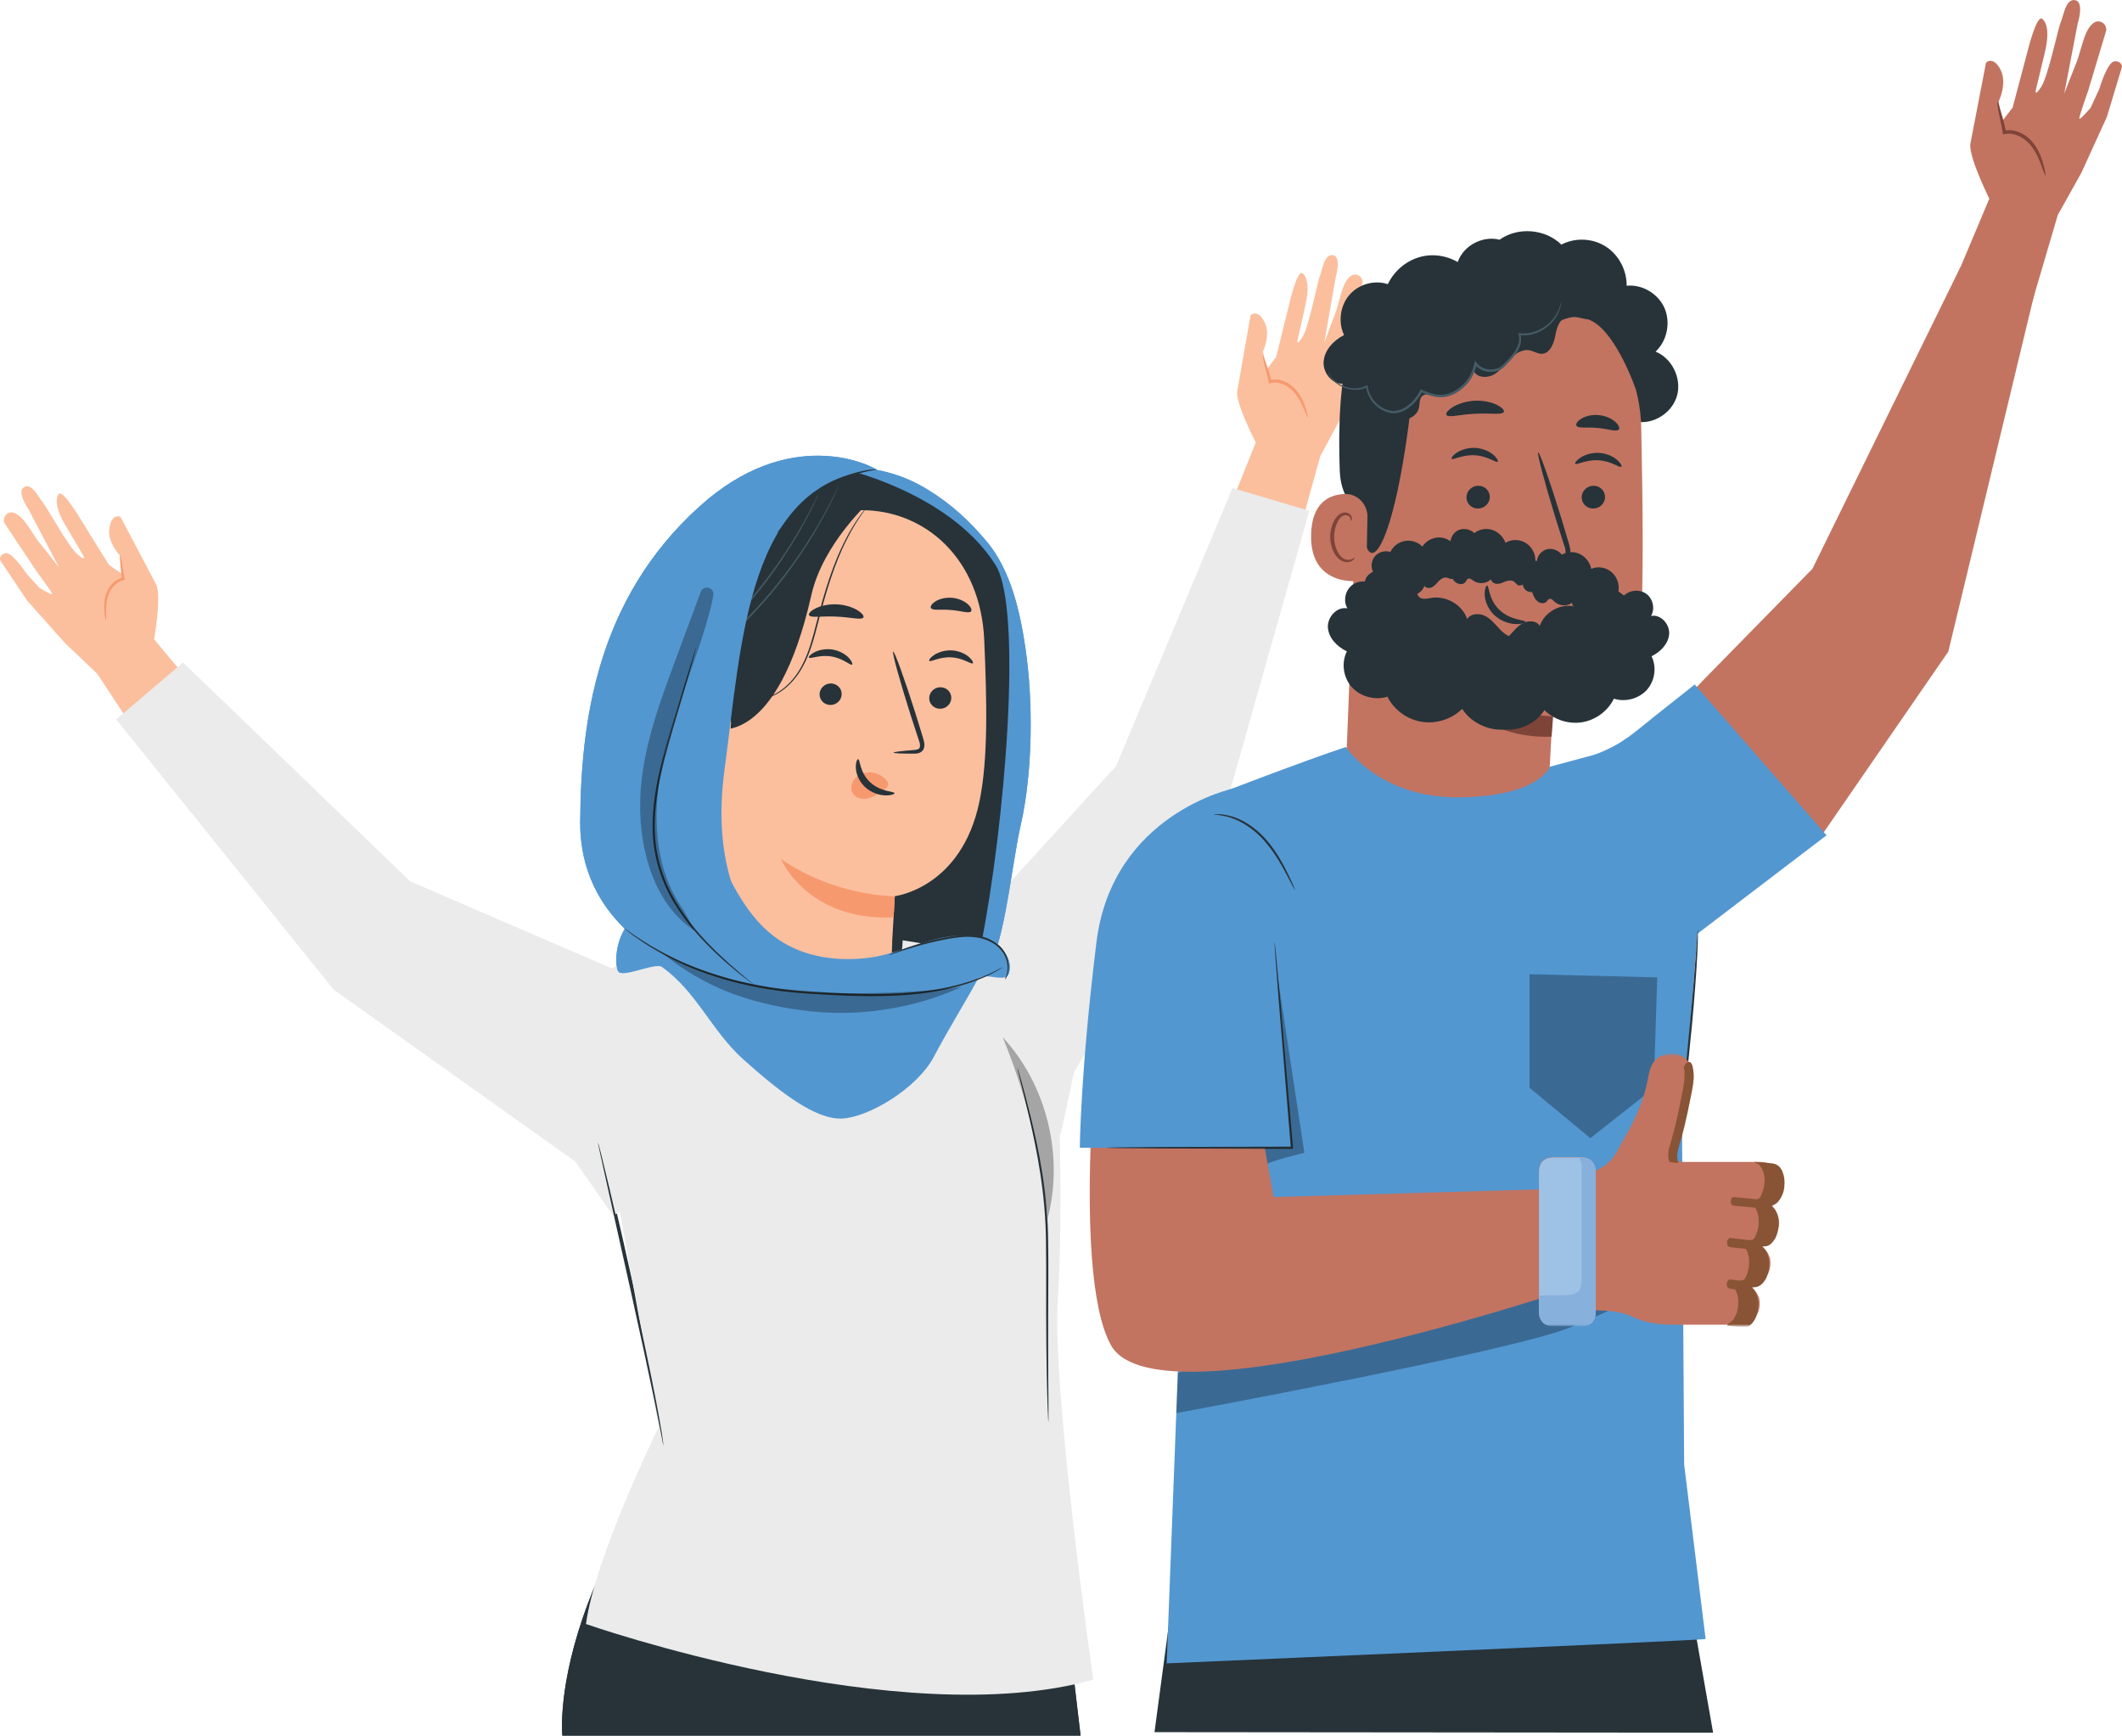
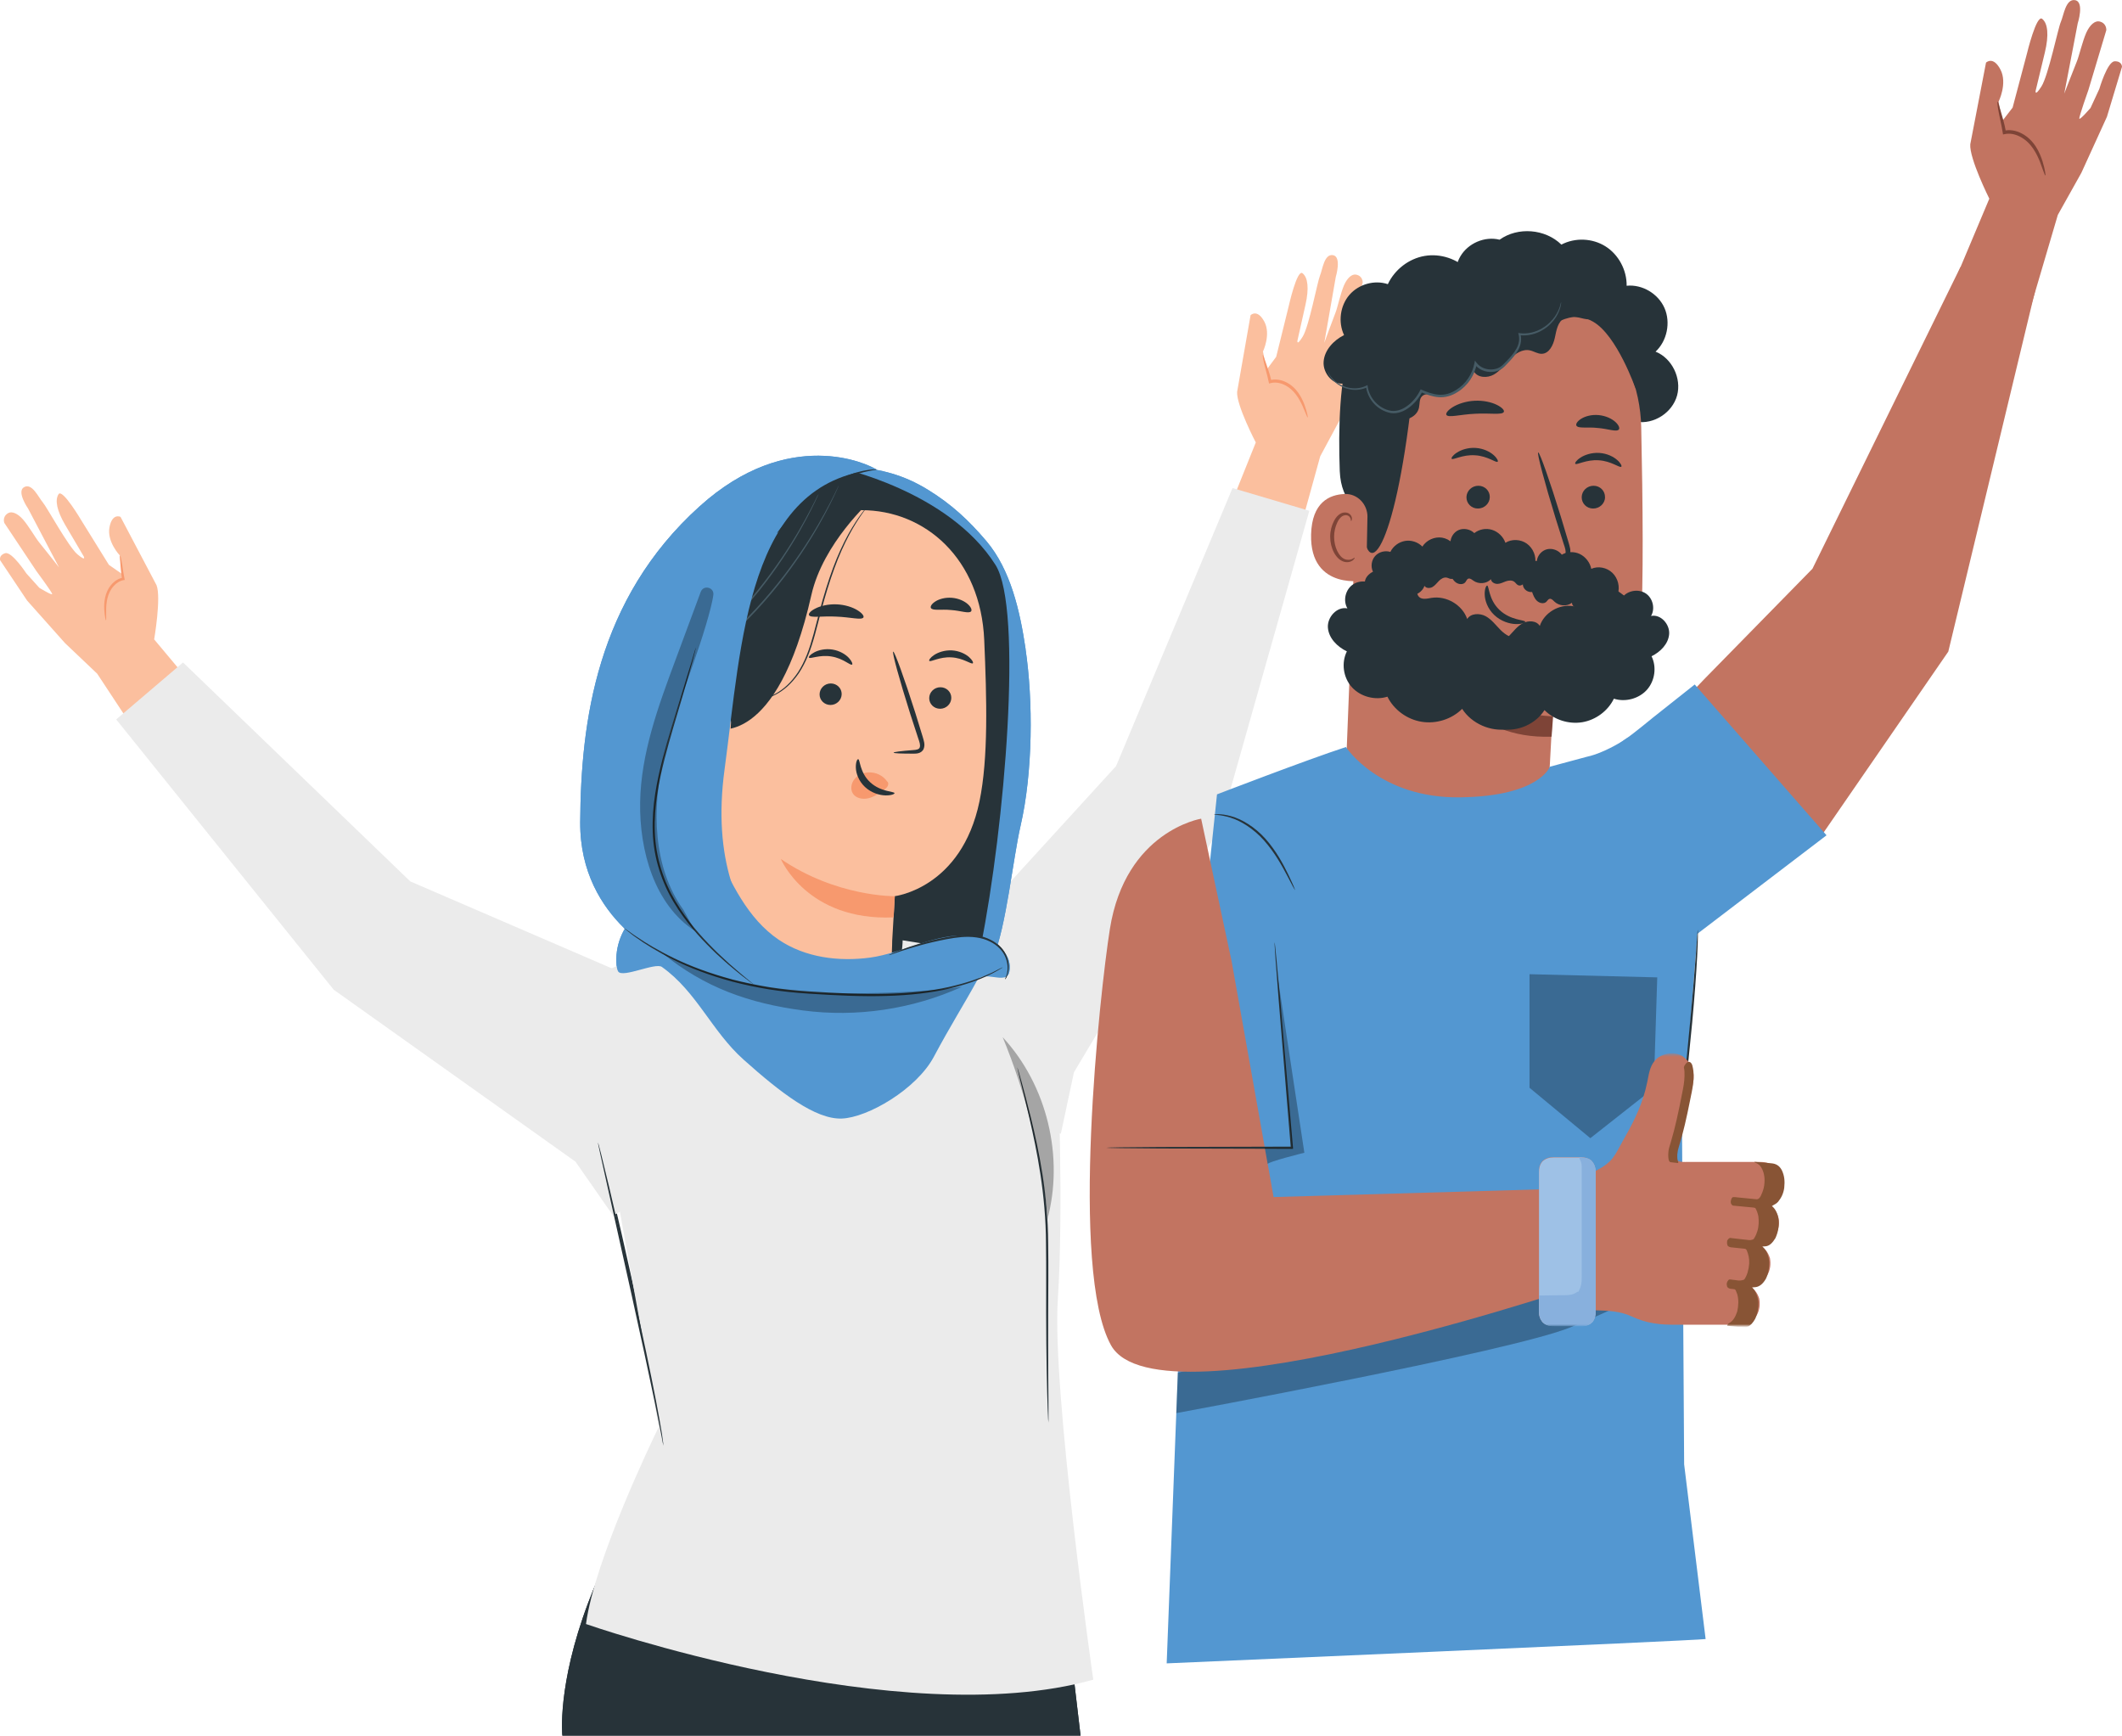
<svg xmlns="http://www.w3.org/2000/svg" width="730" height="597" viewBox="0 0 730 597" fill="none">
  <path d="M623.508 195.634L586.305 233.595L541.898 280.083L540.704 294.843L599.279 308.123L626.492 287.604L670.245 224.134L700.087 100.156L674.409 91.88L623.508 195.634Z" fill="#C27461" />
  <path d="M707.946 73.877L716.031 59.428L724.813 40.181L730 22.977C730 22.977 730.028 21.009 727.485 21.082C724.955 21.142 722.199 30.587 722.199 30.587L719.172 37.131C719.172 37.131 715.477 41.425 715.321 40.803C715.164 40.181 718.461 30.883 718.461 30.883L724.6 10.393C724.6 10.393 724.813 7.936 722.199 7.373C720.749 7.077 718.973 8.454 717.708 11.267C716.429 14.109 715.193 19.395 714.511 21.023C713.829 22.652 710.134 32.216 710.134 32.216L714.766 8.039C714.766 8.039 717.14 0.666 713.871 0.059C710.603 -0.533 709.935 5.345 708.969 7.506C708.002 9.668 704.663 26.027 702.276 29.758C699.888 33.489 700.3 31.18 700.3 31.18C700.3 31.18 702.077 23.792 703.483 17.959C704.876 12.125 704.521 8.084 702.546 6.485C700.556 4.871 697.316 18.373 697.316 18.373L692.371 37.013L688.705 41.765L687.539 34.97C687.539 34.97 690.666 28.692 688.193 23.94C685.678 19.113 683.22 21.541 683.22 21.541L677.805 49.627C677.436 54.512 684.356 68.34 684.356 68.34L673.741 93.553L698.24 106.789L707.931 73.892L707.946 73.877Z" fill="#C27461" />
  <path d="M703.597 60.331C703.412 60.375 702.887 58.554 701.807 55.741C700.712 53.017 698.837 48.99 694.886 46.991C693.152 46.088 691.263 45.777 689.657 46.133L689.074 46.251L688.96 45.585C688.491 42.624 687.767 39.87 687.468 37.99C687.113 36.095 687.056 34.925 687.213 34.91C687.326 34.91 687.61 35.976 688.165 37.827C688.676 39.707 689.515 42.194 690.111 45.526L689.415 44.978C691.291 44.504 693.494 44.859 695.426 45.866C697.586 46.962 699.249 48.694 700.371 50.456C701.508 52.218 702.162 53.965 702.645 55.43C703.554 58.391 703.768 60.272 703.64 60.316H703.625L703.597 60.331Z" fill="#7E4437" />
  <path d="M568.556 246.904C568.556 246.904 561.622 252.604 559.788 253.789C549.301 260.629 536.995 280.941 528.682 292.06C499.821 330.213 523.04 367.625 523.04 367.625L628.353 287.322L583.008 235.445L568.57 246.89L568.556 246.904Z" fill="#5397D1" />
  <path d="M454.163 156.978L461.51 143.313L469.439 125.147L474.029 108.951C474.029 108.951 474.029 107.1 471.656 107.218C469.283 107.322 466.853 116.205 466.853 116.205L464.124 122.379C464.124 122.379 460.728 126.45 460.572 125.873C460.415 125.295 463.357 116.531 463.357 116.531L468.785 97.24C468.785 97.24 468.942 94.93 466.483 94.456C465.119 94.205 463.485 95.522 462.334 98.187C461.183 100.867 460.103 105.842 459.492 107.381C458.866 108.921 455.57 117.937 455.57 117.937L459.534 95.226C459.534 95.226 461.637 88.283 458.568 87.764C455.499 87.261 454.959 92.769 454.092 94.812C453.225 96.855 450.34 112.223 448.166 115.761C445.992 119.299 446.347 117.123 446.347 117.123C446.347 117.123 447.896 110.165 449.132 104.702C450.354 99.224 449.957 95.448 448.081 93.983C446.191 92.517 443.363 105.205 443.363 105.205L439.029 122.734L435.675 127.25L434.481 120.913C434.481 120.913 437.324 114.991 434.922 110.579C432.492 106.108 430.218 108.418 430.218 108.418L425.586 134.8C425.316 139.375 432.009 152.196 432.009 152.196L422.46 175.988L445.608 187.965L454.163 157.008V156.978Z" fill="#FBBF9E" />
  <path d="M33.465 231.774L50.972 258.334L69.304 239.354L53.033 219.93C53.033 219.93 55.506 205.554 53.857 201.305L41.466 177.794C41.466 177.794 38.609 176.343 37.657 181.392C36.734 186.366 41.21 191.045 41.21 191.045L42.006 197.455L37.459 194.287L28.023 179.068C28.023 179.068 21.486 167.949 20.15 169.977C18.814 171.991 19.582 175.707 22.395 180.504C25.223 185.3 28.804 191.385 28.804 191.385C28.804 191.385 29.799 193.325 26.659 190.69C23.518 188.054 16.129 174.419 14.694 172.761C13.258 171.117 11.07 166.054 8.313 167.549C5.556 169.044 9.663 174.937 9.663 174.937L20.307 195.175C20.307 195.175 14.438 187.699 13.386 186.455C12.335 185.197 9.805 180.829 7.901 178.668C5.997 176.521 4.05 175.796 2.828 176.491C0.639 177.75 1.492 179.882 1.492 179.882L12.491 196.389C12.491 196.389 17.933 203.733 17.962 204.34C17.99 204.932 13.528 202.193 13.528 202.193L9.066 197.233C9.066 197.233 4.064 189.609 1.79 190.29C-0.497 190.971 0.057 192.718 0.057 192.718L9.322 206.575L22.353 221.203L33.465 231.759V231.774Z" fill="#FBBF9E" />
  <path d="M383.964 263.486L319.577 333.988L297.579 360.8L289.252 382.415L364.964 389.921L369.455 368.839L419.419 285.175L450.426 175.707L424.008 167.875L383.964 263.471V263.486Z" fill="#EBEBEB" />
-   <path d="M397.165 595.816L405.222 535.574L577.239 527.224L589.332 595.993L397.165 595.816Z" fill="#273339" />
  <path d="M449.857 143.594C449.701 143.639 449.161 142.069 448.095 139.656C447.029 137.317 445.21 133.897 441.686 132.313C440.137 131.602 438.475 131.41 437.082 131.795L436.57 131.928L436.442 131.351C435.917 128.789 435.164 126.406 434.822 124.777C434.425 123.134 434.339 122.112 434.467 122.097C434.567 122.097 434.851 123.015 435.419 124.599C435.945 126.228 436.784 128.36 437.437 131.247L436.812 130.803C438.432 130.314 440.379 130.522 442.112 131.306C444.045 132.165 445.58 133.616 446.617 135.096C447.683 136.592 448.337 138.087 448.805 139.36C449.715 141.907 449.985 143.55 449.871 143.58L449.857 143.594Z" fill="#F7996E" />
  <path d="M36.45 213.371C36.35 213.371 36.009 212.009 35.867 209.699C35.81 208.544 35.824 207.138 36.151 205.598C36.464 204.059 37.174 202.386 38.396 201.009C39.491 199.765 40.926 198.892 42.347 198.699L42.006 199.276C41.565 196.789 41.508 194.82 41.366 193.369C41.267 191.933 41.196 191.104 41.267 191.074C41.381 191.03 41.636 191.859 41.878 193.28C42.162 194.672 42.361 196.789 42.816 198.98L42.915 199.484L42.475 199.558C41.267 199.765 40.031 200.52 39.064 201.63C36.833 204.133 36.563 207.464 36.521 209.67C36.492 211.935 36.606 213.356 36.464 213.371H36.45Z" fill="#F7996E" />
  <path d="M562.915 145.045C568.883 146.097 575.306 141.981 576.94 136.044C578.56 130.107 575.164 123.193 569.537 120.958C573.487 117.286 574.794 110.949 572.62 105.975C570.432 100.986 564.932 97.743 559.589 98.291C559.675 92.917 556.818 87.572 552.314 84.744C547.809 81.902 541.841 81.665 537.137 84.137C531.581 78.704 522.188 77.949 515.878 82.45C510.805 81.176 505.05 83.634 502.378 88.194C499.707 92.754 500.318 99.076 503.828 102.999L562.929 145.045H562.915Z" fill="#273339" />
  <path d="M564.464 215.118C565.43 201.319 565.16 172.76 564.606 146.926C564.009 119.136 542.523 96.485 515.225 94.841L512.511 94.678C483.152 94.678 466.739 119.995 467.535 149.813L463.016 264.656L480.75 280.926C496.908 295.761 522.472 291.201 532.703 271.673L534.068 246.431C534.068 246.431 562.446 243.662 564.464 215.118Z" fill="#C27461" />
  <path d="M534.309 246.401C534.309 246.401 516.29 246.401 498.101 233.224C498.101 233.224 505.562 254.307 533.769 253.404L534.295 246.371L534.309 246.401Z" fill="#7E4437" />
  <path d="M552.172 171.028C552.129 173.19 550.282 174.937 548.051 174.922C545.834 174.922 544.086 173.16 544.128 170.984C544.171 168.808 546.018 167.075 548.221 167.09C550.438 167.09 552.2 168.852 552.143 171.028H552.157H552.172Z" fill="#273339" />
  <path d="M557.742 160.546C557.216 161.035 554.303 158.577 549.983 158.326C545.663 158.015 542.381 160.073 541.926 159.525C541.713 159.273 542.267 158.34 543.716 157.408C545.137 156.475 547.511 155.631 550.196 155.794C552.882 155.972 555.085 157.112 556.335 158.222C557.6 159.332 558.012 160.324 557.742 160.546Z" fill="#273339" />
  <path d="M512.511 171.028C512.468 173.19 510.621 174.937 508.404 174.922C506.187 174.922 504.439 173.16 504.482 170.984C504.539 168.822 506.372 167.075 508.588 167.09C510.805 167.09 512.567 168.852 512.511 171.028Z" fill="#273339" />
  <path d="M515.225 158.814C514.699 159.317 511.786 156.845 507.452 156.608C503.132 156.297 499.849 158.355 499.394 157.807C499.181 157.556 499.735 156.623 501.185 155.69C502.606 154.758 504.979 153.899 507.665 154.076C510.351 154.254 512.553 155.394 513.804 156.504C515.068 157.615 515.481 158.607 515.211 158.829L515.225 158.814Z" fill="#273339" />
  <path d="M529.009 192.318C529.009 192.066 531.709 191.755 536.1 191.459C537.208 191.415 538.274 191.252 538.501 190.497C538.8 189.712 538.416 188.469 537.947 187.136C537.066 184.353 536.142 181.451 535.19 178.401C531.368 165.98 528.654 155.779 529.165 155.631C529.648 155.483 533.172 165.417 536.995 177.868C537.919 180.933 538.8 183.85 539.624 186.633C539.965 187.936 540.604 189.416 539.937 191.06C539.596 191.874 538.743 192.436 538.018 192.599C537.293 192.777 536.682 192.747 536.128 192.747C531.723 192.718 529.023 192.585 529.009 192.333V192.318Z" fill="#273339" />
  <path d="M511.587 201.408C512.297 201.408 512.013 206.175 515.85 209.803C519.658 213.445 524.703 213.208 524.703 213.874C524.746 214.185 523.538 214.733 521.42 214.659C519.346 214.6 516.362 213.756 514.031 211.535C511.701 209.314 510.805 206.472 510.763 204.517C510.706 202.519 511.288 201.364 511.615 201.423L511.587 201.408Z" fill="#273339" />
  <path d="M517.342 141.67C516.859 142.839 512.567 142.025 507.466 142.321C502.364 142.543 498.172 143.802 497.575 142.691C497.305 142.158 498.073 141.078 499.806 140.012C501.526 138.96 504.197 138.013 507.253 137.85C510.322 137.687 513.079 138.353 514.869 139.227C516.674 140.1 517.569 141.092 517.356 141.655H517.342V141.67Z" fill="#273339" />
  <path d="M556.904 147.74C556.079 148.688 553.166 147.474 549.6 147.207C546.033 146.807 542.949 147.488 542.31 146.408C542.04 145.875 542.565 144.912 543.944 144.054C545.294 143.195 547.525 142.543 549.983 142.78C552.442 143.017 554.516 144.039 555.71 145.134C556.918 146.23 557.273 147.281 556.904 147.755V147.74Z" fill="#273339" />
  <path d="M562.659 133.66C562.659 133.66 556.293 115.317 548.022 110.638C538.047 104.968 532.945 116.161 523.31 112.8C513.676 109.424 504.141 103.991 493.682 111.083C482.228 118.84 487.017 125.073 485.61 137.702C479.884 188.928 469.808 202.918 468.586 178.549C468.458 175.87 461.339 173.338 460.899 162.056C460.359 147.444 460.828 129.767 464.607 119.64C467.805 111.097 473.02 105.383 482.157 99.298C496.567 89.674 515.537 90.592 528.341 92.68C541.144 94.767 565.089 111.319 562.616 133.645H562.645L562.659 133.66Z" fill="#273339" />
  <path d="M470.434 177.883C470.505 173.471 466.981 169.755 462.618 169.918C457.346 170.11 451.321 172.79 451.037 183.82C450.525 203.392 469.965 199.883 470.007 199.321C470.036 198.936 470.277 186.085 470.419 177.883H470.434Z" fill="#C27461" />
  <path d="M466.014 191.829C465.929 191.77 465.673 192.066 465.091 192.318C464.536 192.57 463.584 192.718 462.59 192.318C460.572 191.504 458.952 188.173 458.952 184.649C458.952 182.858 459.364 181.185 460.017 179.793C460.657 178.372 461.581 177.395 462.604 177.246C463.627 177.039 464.337 177.676 464.565 178.238C464.806 178.801 464.678 179.171 464.778 179.216C464.835 179.26 465.19 178.89 465.062 178.09C464.991 177.691 464.778 177.232 464.337 176.847C463.897 176.447 463.215 176.225 462.49 176.284C461.012 176.343 459.634 177.705 458.909 179.216C458.099 180.755 457.602 182.636 457.602 184.634C457.616 188.572 459.52 192.318 462.277 193.206C463.627 193.606 464.764 193.206 465.361 192.762C465.957 192.288 466.085 191.859 466.028 191.829H466.014Z" fill="#7E4437" />
  <path d="M472.992 140.056C475.393 141.936 477.922 143.891 480.921 144.364C483.919 144.853 487.458 143.298 488.14 140.293C488.438 138.946 488.211 137.362 489.149 136.34C490.271 135.156 492.19 135.659 493.781 135.925C499.338 136.858 505.292 133.186 507.04 127.753C508.333 130.003 511.672 130.107 513.917 128.834C516.163 127.546 517.683 125.325 519.488 123.46C521.293 121.609 523.765 119.98 526.28 120.513C527.687 120.809 528.966 121.742 530.416 121.698C532.945 121.624 534.352 118.692 534.892 116.175C535.418 113.644 535.887 110.698 538.118 109.439C540.178 108.27 542.693 109.173 545.01 109.661C547.312 110.15 550.353 109.78 551.077 107.5C551.461 106.3 551.021 104.998 550.438 103.902C547.724 98.927 541.315 96.425 536.029 98.232C534.522 91.673 528.881 86.284 522.316 85.174C515.779 84.078 508.716 87.32 505.192 93.035C501.355 89.038 495.543 87.113 490.115 88.031C484.687 88.949 479.812 92.695 477.439 97.743C472.835 96.203 467.407 97.743 464.21 101.444C461.012 105.16 460.273 110.831 462.376 115.258C458.81 117.049 455.641 120.38 455.342 124.407C455.044 128.434 458.682 132.713 462.575 131.869C460.842 134.919 461.851 139.286 464.764 141.211C467.677 143.15 471.997 142.38 474.071 139.538L473.006 140.041L472.992 140.056Z" fill="#273339" />
  <path d="M473.176 202.015C475.407 200.342 477.752 198.61 480.523 198.181C483.294 197.751 486.577 199.128 487.216 201.793C487.5 202.992 487.287 204.399 488.154 205.302C489.191 206.353 490.968 205.909 492.445 205.657C497.59 204.828 503.103 208.085 504.737 212.927C505.945 210.928 509.029 210.839 511.104 211.964C513.178 213.104 514.599 215.088 516.262 216.746C517.925 218.404 520.227 219.841 522.557 219.367C523.865 219.1 525.058 218.271 526.38 218.316C528.725 218.375 530.032 220.995 530.529 223.231C531.027 225.481 531.453 228.102 533.513 229.227C535.418 230.263 537.748 229.464 539.894 229.034C542.025 228.605 544.839 228.931 545.521 230.959C545.876 232.025 545.464 233.18 544.924 234.157C542.409 238.584 536.469 240.819 531.567 239.206C530.174 245.039 524.945 249.821 518.863 250.813C512.795 251.79 506.258 248.903 503.004 243.825C499.451 247.378 494.065 249.095 489.035 248.266C484.005 247.452 479.486 244.121 477.297 239.635C473.034 240.997 467.989 239.635 465.034 236.348C462.078 233.047 461.382 227.998 463.343 224.06C460.032 222.461 457.104 219.515 456.82 215.917C456.536 212.32 459.918 208.529 463.527 209.27C461.922 206.546 462.86 202.681 465.559 200.964C468.245 199.232 472.267 199.928 474.185 202.445L473.205 202L473.176 202.015Z" fill="#273339" />
  <path d="M476.516 206.309C477.468 207.049 478.477 207.804 479.656 207.982C480.85 208.174 482.242 207.567 482.527 206.398C482.655 205.879 482.555 205.258 482.925 204.858C483.365 204.399 484.132 204.591 484.772 204.695C486.975 205.065 489.333 203.629 490.044 201.512C490.556 202.385 491.877 202.43 492.772 201.927C493.668 201.423 494.264 200.564 494.989 199.839C495.7 199.114 496.68 198.492 497.689 198.684C498.243 198.803 498.755 199.158 499.323 199.143C500.332 199.114 500.886 197.974 501.1 196.996C501.313 196.004 501.498 194.864 502.379 194.376C503.203 193.917 504.197 194.272 505.121 194.465C506.031 194.657 507.238 194.509 507.537 193.621C507.693 193.162 507.508 192.644 507.281 192.229C506.201 190.305 503.657 189.313 501.554 190.023C500.958 187.462 498.712 185.374 496.112 184.945C493.511 184.516 490.712 185.789 489.319 188.01C487.799 186.455 485.482 185.7 483.337 186.07C481.191 186.44 479.244 187.891 478.306 189.846C476.473 189.253 474.313 189.846 473.048 191.282C471.784 192.718 471.485 194.939 472.324 196.656C470.903 197.352 469.652 198.64 469.524 200.209C469.411 201.778 470.846 203.437 472.395 203.111C471.698 204.295 472.111 205.998 473.262 206.738C474.413 207.493 476.132 207.197 476.956 206.087L476.53 206.279L476.516 206.309Z" fill="#273339" />
  <path d="M498.741 197.441C499.295 198.536 499.892 199.661 500.886 200.372C501.881 201.083 503.402 201.171 504.126 200.239C504.453 199.824 504.624 199.217 505.121 199.04C505.718 198.832 506.315 199.35 506.841 199.721C508.674 201.038 511.402 200.831 512.908 199.232C513.008 200.254 514.187 200.89 515.196 200.846C516.205 200.801 517.115 200.298 518.053 199.957C519.005 199.632 520.141 199.498 520.966 200.135C521.42 200.49 521.733 201.053 522.259 201.29C523.168 201.719 524.149 200.935 524.76 200.15C525.357 199.365 525.996 198.403 527.005 198.358C527.929 198.314 528.682 199.084 529.435 199.676C530.174 200.254 531.325 200.668 531.965 200.002C532.291 199.647 532.348 199.114 532.32 198.625C532.149 196.389 530.259 194.361 528.085 194.05C528.611 191.474 527.46 188.587 525.286 187.018C523.126 185.463 520.07 185.33 517.882 186.707C517.157 184.619 515.381 182.902 513.292 182.251C511.203 181.599 508.858 182.043 507.182 183.376C505.789 182.014 503.586 181.584 501.853 182.295C500.105 183.02 498.925 184.886 498.968 186.811C497.405 186.811 495.728 187.403 494.975 188.765C494.222 190.127 494.833 192.274 496.353 192.673C495.231 193.428 494.89 195.146 495.629 196.345C496.353 197.544 498.03 198.048 499.224 197.426H498.769L498.741 197.441Z" fill="#273339" />
  <path d="M527.005 203.451C527.403 204.621 527.829 205.82 528.725 206.664C529.606 207.508 531.098 207.819 531.95 207.019C532.334 206.649 532.59 206.087 533.101 205.983C533.712 205.865 534.252 206.457 534.721 206.916C536.356 208.5 539.084 208.678 540.789 207.33C540.746 208.352 541.826 209.151 542.835 209.255C543.844 209.359 544.811 208.988 545.791 208.796C546.772 208.604 547.923 208.663 548.647 209.403C549.045 209.818 549.287 210.425 549.77 210.735C550.623 211.298 551.703 210.676 552.399 209.98C553.095 209.285 553.863 208.441 554.857 208.544C555.781 208.633 556.421 209.507 557.088 210.202C557.742 210.884 558.822 211.476 559.547 210.898C559.93 210.602 560.044 210.084 560.087 209.581C560.229 207.345 558.637 205.065 556.506 204.429C557.373 201.956 556.634 198.921 554.701 197.056C552.768 195.19 549.77 194.613 547.425 195.664C546.985 193.488 545.464 191.533 543.489 190.571C541.514 189.623 539.127 189.712 537.293 190.793C536.1 189.238 533.982 188.483 532.163 188.942C530.344 189.401 528.909 191.074 528.682 192.984C527.133 192.747 525.399 193.088 524.461 194.317C523.524 195.545 523.836 197.766 525.3 198.403C524.092 198.995 523.524 200.638 524.078 201.926C524.632 203.229 526.224 203.97 527.488 203.525L527.034 203.437L527.005 203.451Z" fill="#273339" />
  <path d="M558.993 205.08C556.932 203.511 554.744 201.882 552.172 201.482C549.6 201.083 546.559 202.371 545.962 204.873C545.706 205.998 545.905 207.316 545.095 208.16C544.129 209.152 542.48 208.737 541.116 208.5C536.341 207.715 531.211 210.78 529.705 215.31C528.597 213.43 525.726 213.341 523.794 214.407C521.861 215.473 520.554 217.324 519.005 218.893C517.456 220.448 515.324 221.795 513.164 221.351C511.956 221.114 510.848 220.329 509.612 220.359C507.437 220.418 506.215 222.876 505.761 224.963C505.306 227.066 504.908 229.538 502.99 230.574C501.227 231.552 499.053 230.797 497.064 230.397C495.089 229.997 492.474 230.308 491.849 232.203C491.508 233.21 491.891 234.291 492.403 235.208C494.748 239.354 500.247 241.441 504.809 239.931C506.102 245.394 510.962 249.88 516.603 250.813C522.23 251.731 528.312 249.022 531.325 244.254C534.636 247.585 539.624 249.184 544.299 248.429C548.96 247.66 553.166 244.536 555.198 240.331C559.163 241.604 563.838 240.331 566.581 237.252C569.324 234.157 569.977 229.42 568.158 225.733C571.228 224.238 573.956 221.469 574.212 218.109C574.468 214.748 571.341 211.18 567.988 211.876C569.48 209.329 568.599 205.702 566.112 204.088C563.611 202.474 559.888 203.111 558.112 205.48L559.021 205.065L558.993 205.08Z" fill="#273339" />
  <path d="M537.066 104.065C537.066 104.065 537.066 104.183 537.038 104.42C536.995 104.657 536.967 104.998 536.853 105.457C536.625 106.345 536.185 107.663 535.247 109.143C534.295 110.594 532.846 112.252 530.714 113.496C528.625 114.769 525.811 115.657 522.699 115.302L523.04 114.888C523.538 116.605 523.254 118.589 522.33 120.247C521.449 121.95 520.141 123.415 518.763 124.851C518.053 125.532 517.442 126.361 516.475 126.968C515.552 127.546 514.457 127.857 513.363 127.931C511.175 128.079 508.773 127.265 507.31 125.295L508.048 125.133C507.324 128.997 504.936 132.742 501.341 134.904C499.437 136.133 497.121 136.814 494.918 136.621C492.687 136.459 490.655 135.674 488.779 134.874L489.305 134.667C488.126 137.036 486.435 139.005 484.402 140.426C482.413 141.848 479.841 142.588 477.596 141.877C473.105 140.634 470.334 136.621 469.936 132.965L470.348 133.201C468.018 134.312 465.602 134.282 463.684 133.779C461.737 133.29 460.245 132.328 459.193 131.41C458.142 130.477 457.545 129.545 457.175 128.893C456.863 128.227 456.735 127.857 456.749 127.857C456.849 127.783 457.289 129.382 459.392 131.158C460.444 132.002 461.907 132.891 463.783 133.305C465.631 133.749 467.933 133.72 470.078 132.639L470.448 132.446L470.505 132.876C470.917 136.281 473.617 140.041 477.766 141.137C479.812 141.744 482.072 141.078 483.948 139.745C485.838 138.413 487.458 136.503 488.552 134.282L488.722 133.927L489.078 134.075C490.939 134.874 492.886 135.615 494.946 135.763C497.007 135.94 499.082 135.319 500.886 134.149C504.283 132.106 506.528 128.597 507.224 124.94L507.395 124.022L507.949 124.763C509.185 126.435 511.331 127.205 513.306 127.072C514.287 127.013 515.267 126.746 516.063 126.243C516.859 125.754 517.498 124.955 518.223 124.274C519.601 122.867 520.866 121.446 521.705 119.877C522.586 118.307 522.827 116.561 522.415 115.021L522.287 114.532L522.756 114.591C525.669 114.976 528.383 114.162 530.416 112.978C532.49 111.808 533.926 110.239 534.906 108.862C536.839 106.004 536.895 103.932 537.023 103.991V104.035L537.066 104.065Z" fill="#465B65" />
  <path d="M578.603 384.103L580.635 363.287L588.081 268.416C584.458 264.522 567.917 260.288 567.917 260.288L560.115 253.685C554.332 257.505 549.216 259.622 545.919 260.303L533.158 263.738C533.158 263.738 529.677 273.85 502.435 274.264C474.555 274.693 463.016 256.957 463.016 256.957C449.09 261.517 418.665 273.243 418.665 273.243L408.292 372.511L407.766 405.274L401.357 572.157C401.357 572.157 584.017 564.281 586.76 563.792L579.37 503.684L578.617 384.044L578.603 384.103Z" fill="#5397D1" />
  <path opacity="0.3" d="M526.181 335.098V374.169L547.099 391.506L568.911 374.317L570.119 336.194L526.195 335.098H526.181Z" fill="#010101" />
  <path opacity="0.3" d="M405.194 472.208L404.668 486.08C404.668 486.08 520.056 464.835 540.221 456.574C565.103 446.388 578.475 437.742 578.475 437.742L578.887 427.156L405.194 472.208Z" fill="#010101" />
  <path d="M413.209 281.608C413.209 281.608 387.189 285.827 381.818 319.538C378.365 341.272 367.906 437.002 382.202 462.733C398.742 492.491 550.765 439.859 550.765 439.859L552.356 408.458L438.133 411.759L423.682 330.568L413.209 281.593V281.608Z" fill="#C27461" />
-   <path d="M371.487 394.807H444.443L424.477 271.17C424.477 271.17 382.656 279.772 377.185 324.172C371.657 368.957 371.473 394.807 371.473 394.807H371.487Z" fill="#5397D1" />
  <path d="M380.653 394.807C380.653 394.807 380.766 394.778 380.98 394.763C381.235 394.763 381.562 394.733 381.946 394.718C382.855 394.718 384.077 394.674 385.626 394.644C388.895 394.615 393.527 394.57 399.226 394.526C410.793 394.496 426.694 394.452 444.429 394.407L444.059 394.822C443.974 393.86 443.889 392.838 443.804 391.787C442.283 373.133 440.876 356.255 439.881 343.967C439.413 337.896 439.043 332.966 438.773 329.472C438.659 327.799 438.574 326.497 438.517 325.519C438.503 325.105 438.475 324.779 438.475 324.498V324.143C438.475 324.143 438.503 324.261 438.546 324.498C438.574 324.779 438.617 325.105 438.674 325.519C438.773 326.482 438.901 327.799 439.071 329.458C439.384 332.937 439.853 337.882 440.407 343.937C441.473 356.225 442.937 373.088 444.542 391.728C444.628 392.764 444.713 393.8 444.798 394.763L444.827 395.177H444.429C426.694 395.133 410.779 395.089 399.226 395.059C393.527 395.014 388.895 394.97 385.626 394.94C384.077 394.911 382.855 394.881 381.946 394.866C381.562 394.866 381.235 394.837 380.98 394.822C380.766 394.822 380.653 394.792 380.653 394.778V394.807Z" fill="#273339" />
  <path d="M584.074 319.701C584.074 319.701 584.131 320.604 584.102 322.232C584.102 323.861 583.989 326.215 583.846 329.102C583.548 334.905 582.951 342.9 582.141 351.724C581.317 360.548 580.464 368.513 579.768 374.287C579.427 377.159 579.129 379.498 578.901 381.112C578.674 382.726 578.532 383.614 578.475 383.599C578.418 383.599 578.475 382.696 578.617 381.083C578.773 379.336 578.987 377.041 579.257 374.243C579.811 368.35 580.578 360.429 581.416 351.68C582.241 342.871 582.909 334.891 583.349 329.102C583.548 326.304 583.719 323.994 583.832 322.247C583.946 320.619 584.031 319.73 584.088 319.73V319.701H584.074Z" fill="#273339" />
  <path d="M445.566 306.243C445.566 306.243 445.239 305.769 444.741 304.866C444.187 303.815 443.505 302.527 442.709 301.002C440.99 297.775 438.56 293.289 434.865 289.114C431.185 284.968 426.779 282.333 423.355 281.267C419.916 280.157 417.614 280.334 417.628 280.171C417.628 280.127 418.182 280.053 419.205 280.068C420.228 280.068 421.721 280.26 423.497 280.749C427.049 281.711 431.639 284.347 435.405 288.596C439.157 292.845 441.53 297.434 443.15 300.751C443.96 302.409 444.557 303.771 444.983 304.733C445.381 305.681 445.58 306.228 445.537 306.243H445.566Z" fill="#273339" />
  <path opacity="0.3" d="M436.101 400.403C435.974 399.678 448.72 396.51 448.72 396.51L439.398 335.098L444.429 394.807H435.107L436.101 400.389V400.403Z" fill="#010101" />
  <mask id="mask0_6210_16262" style="mask-type:luminance" maskUnits="userSpaceOnUse" x="526" y="362" width="91" height="95">
    <path d="M616.161 362.502H526.366V456.056H616.161V362.502Z" fill="white" />
  </mask>
  <g mask="url(#mask0_6210_16262)">
    <path d="M578.987 363.42C580.734 364.753 581.942 366.337 582.497 368.528C582.724 370.083 582.667 371.459 582.34 372.984C582.298 373.177 582.255 373.384 582.227 373.577C582.113 374.139 581.999 374.702 581.871 375.264C581.786 375.679 581.701 376.079 581.615 376.493C580.351 382.563 578.773 388.426 575.775 393.845C575.278 394.763 575.05 395.547 575.192 396.598C575.562 397.872 576.002 398.479 577.082 399.234C578.219 399.811 579.498 399.678 580.734 399.663C581.019 399.663 581.303 399.663 581.587 399.663C582.198 399.663 582.809 399.663 583.42 399.663C584.386 399.663 585.353 399.663 586.333 399.663C588.564 399.663 590.795 399.663 593.041 399.663C595.087 399.663 597.133 399.663 599.179 399.663C600.146 399.663 601.098 399.663 602.064 399.663C602.661 399.663 603.272 399.663 603.869 399.663C604.139 399.663 604.423 399.663 604.693 399.663C606.881 399.648 608.985 399.856 610.718 401.395C612.253 402.979 613.006 404.549 613.049 406.814C613.035 408.931 612.31 410.486 610.917 411.981C610.107 412.78 609.283 413.225 608.26 413.639C608.033 413.758 607.791 413.876 607.564 414.009C607.763 414.098 607.961 414.187 608.16 414.276C609.894 415.179 611.088 416.615 611.727 418.495C612.296 420.701 611.969 422.715 610.889 424.669C609.667 426.297 608.26 427.423 606.27 427.704C605.702 427.778 605.134 427.837 604.565 427.882C604.693 427.941 604.821 428.015 604.949 428.074C607.009 429.184 608.132 430.472 608.899 432.797C609.226 434.825 609.041 436.809 607.99 438.571C606.782 440.288 605.205 441.384 603.173 441.724C602.533 441.813 601.879 441.902 601.24 441.961C601.354 442.02 601.467 442.08 601.581 442.154C603.4 443.22 604.537 444.611 605.205 446.684C605.546 448.683 605.347 450.681 604.338 452.428C603.457 453.731 602.334 454.753 600.899 455.301H600.373V455.671C596.622 455.671 592.856 455.685 589.104 455.7C587.356 455.7 585.623 455.7 583.875 455.7C582.354 455.7 580.834 455.7 579.313 455.7C578.503 455.7 577.708 455.7 576.898 455.7C571.285 455.73 566.51 455.256 561.352 452.828C557.316 450.963 553.166 450.829 548.804 450.711C548.804 450.844 548.804 450.978 548.804 451.111C548.832 452.488 548.704 453.406 547.909 454.545C546.857 455.626 545.834 456.056 544.356 456.056C544.233 456.056 544.105 456.056 543.972 456.056C543.56 456.056 543.148 456.056 542.736 456.056C542.452 456.056 542.168 456.056 541.869 456.056C541.272 456.056 540.675 456.056 540.064 456.056C539.297 456.056 538.53 456.056 537.762 456.056C537.165 456.056 536.583 456.056 535.986 456.056C535.702 456.056 535.418 456.056 535.133 456.056C533.386 456.07 532.092 456.056 530.714 454.782C529.549 453.391 529.407 452.266 529.407 450.445C529.407 450.237 529.407 450.03 529.407 449.823C529.407 449.127 529.407 448.431 529.407 447.735C529.407 447.232 529.407 446.743 529.407 446.24C529.407 445.026 529.407 443.812 529.407 442.598C529.407 441.606 529.407 440.629 529.407 439.637V438.364C529.407 435.684 529.407 433.019 529.407 430.339C529.407 427.896 529.407 425.454 529.407 422.996C529.407 420.479 529.407 417.977 529.407 415.46C529.407 414.054 529.407 412.632 529.407 411.226C529.407 410.027 529.407 408.827 529.407 407.628C529.407 407.021 529.407 406.399 529.407 405.792C529.407 405.126 529.407 404.46 529.407 403.794C529.407 403.601 529.407 403.409 529.407 403.216C529.407 401.765 529.634 400.522 530.6 399.397C531.766 398.345 532.959 398.035 534.465 398.02C534.693 398.02 534.92 398.02 535.148 398.02C535.389 398.02 535.645 398.02 535.887 398.02H536.27C536.924 398.02 537.592 398.02 538.245 398.02C538.928 398.02 539.595 398.02 540.278 398.02C540.803 398.02 541.329 398.02 541.855 398.02C542.111 398.02 542.352 398.02 542.608 398.02C544.413 398.005 546.232 398.02 547.624 399.382C548.477 400.463 548.832 401.44 548.775 402.831C550.481 401.943 552.086 401.07 553.507 399.722C553.621 399.619 553.735 399.515 553.848 399.411C555.284 398.005 556.236 396.169 557.202 394.407C557.429 393.978 557.671 393.563 557.898 393.134C557.955 393.03 558.012 392.927 558.069 392.808C558.453 392.127 558.836 391.431 559.22 390.75C562.517 384.962 565.245 379.114 566.609 372.496C566.638 372.363 566.666 372.244 566.695 372.111C566.823 371.474 566.95 370.838 567.078 370.186C567.59 367.551 568.329 365.3 570.517 363.702C573.047 362.103 576.301 361.747 578.93 363.361L578.987 363.42Z" fill="#C27461" />
    <path d="M534.522 398.108C534.75 398.108 534.977 398.108 535.204 398.108C535.446 398.108 535.702 398.108 535.943 398.108C536.071 398.108 536.199 398.108 536.327 398.108C536.981 398.108 537.649 398.108 538.302 398.108C538.984 398.108 539.652 398.108 540.334 398.108C540.86 398.108 541.386 398.108 541.912 398.108C542.168 398.108 542.409 398.108 542.665 398.108C544.342 398.108 546.004 398.108 547.383 399.189C548.477 400.314 548.917 401.632 548.932 403.216C548.932 403.409 548.932 403.601 548.932 403.794C548.932 403.986 548.932 404.208 548.932 404.43C548.932 405.126 548.932 405.822 548.932 406.518C548.932 407.021 548.932 407.524 548.932 408.028C548.932 409.242 548.932 410.471 548.932 411.685C548.932 412.677 548.932 413.669 548.932 414.66V415.09C548.932 415.371 548.932 415.667 548.932 415.949C548.932 418.643 548.932 421.323 548.932 424.017C548.932 426.327 548.932 428.622 548.932 430.931C548.932 433.611 548.932 436.291 548.932 438.97C548.932 439.252 548.932 439.548 548.932 439.829V440.258C548.932 441.25 548.932 442.228 548.932 443.219C548.932 444.419 548.932 445.633 548.932 446.832C548.932 447.454 548.932 448.061 548.932 448.683C548.932 449.349 548.932 450.015 548.932 450.681C548.932 450.874 548.932 451.066 548.932 451.259C548.917 452.561 548.647 453.568 547.937 454.649C546.857 455.715 545.876 456.159 544.384 456.159C544.256 456.159 544.129 456.159 544.001 456.159C543.589 456.159 543.176 456.159 542.764 456.159C542.48 456.159 542.196 456.159 541.898 456.159C541.301 456.159 540.704 456.159 540.093 456.159C539.325 456.159 538.558 456.159 537.791 456.159C537.194 456.159 536.611 456.159 536.014 456.159C535.73 456.159 535.446 456.159 535.162 456.159C533.414 456.174 532.121 456.159 530.742 454.886C529.577 453.494 529.435 452.369 529.435 450.548C529.435 450.341 529.435 450.133 529.435 449.926C529.435 449.23 529.435 448.534 529.435 447.839C529.435 447.335 529.435 446.847 529.435 446.343C529.435 445.129 529.435 443.915 529.435 442.701C529.435 441.709 529.435 440.732 529.435 439.74V438.467C529.435 435.787 529.435 433.122 529.435 430.443C529.435 428 529.435 425.557 529.435 423.099C529.435 420.583 529.435 418.08 529.435 415.564C529.435 414.157 529.435 412.736 529.435 411.329C529.435 410.13 529.435 408.931 529.435 407.732C529.435 407.125 529.435 406.503 529.435 405.896C529.435 405.23 529.435 404.563 529.435 403.897C529.435 403.705 529.435 403.512 529.435 403.32C529.435 401.869 529.662 400.625 530.629 399.5C531.794 398.449 532.988 398.138 534.494 398.123L534.522 398.108Z" fill="#9EC1E6" />
    <path d="M603.642 399.648C604.537 399.722 605.432 399.796 606.327 399.885C606.739 399.929 607.166 399.959 607.578 399.989C607.976 400.018 608.388 400.063 608.786 400.092C609.013 400.107 609.24 400.137 609.468 400.151C610.917 400.3 612.168 400.877 613.049 402.668C613.887 404.549 614.044 406.236 613.802 408.62C613.518 410.633 612.736 412.084 611.713 413.358C611.187 413.935 610.661 414.246 610.065 414.542C609.894 414.646 609.738 414.749 609.567 414.868C609.695 414.971 609.809 415.075 609.937 415.179C610.988 416.215 611.642 417.755 611.884 419.709C612.054 421.989 611.642 424.002 610.747 425.927C609.78 427.496 608.743 428.562 607.407 428.696C607.024 428.725 606.64 428.755 606.27 428.77C606.342 428.844 606.427 428.918 606.498 428.992C607.748 430.25 608.374 431.642 608.644 434.055C608.672 436.128 608.359 438.141 607.493 439.859C606.54 441.532 605.389 442.524 604.025 442.731C603.599 442.79 603.158 442.82 602.732 442.849C602.803 442.923 602.874 442.997 602.945 443.071C604.039 444.271 604.665 445.766 604.906 447.913C604.935 449.971 604.622 451.984 603.784 453.687C603.087 454.945 602.235 455.922 601.24 456.381C601.126 456.381 601.013 456.352 600.899 456.337C600.899 456.455 600.871 456.588 600.856 456.707C598.64 456.485 596.437 456.263 594.149 456.026C594.263 455.661 594.419 455.404 594.618 455.256C594.746 455.182 594.874 455.108 595.002 455.034C596.281 454.22 596.963 453.065 597.631 451.125C598.085 449.127 598.171 447.098 597.659 445.218C597.531 444.848 597.389 444.493 597.233 444.137C597.19 444.034 597.147 443.93 597.105 443.826C596.877 443.456 596.721 443.456 596.394 443.427C596.281 443.427 596.181 443.397 596.067 443.382L595.4 443.323C594.86 443.254 594.457 443.027 594.192 442.642C594.078 442.297 594.016 441.936 594.007 441.561C594.177 440.806 594.362 440.584 594.789 440.14C595.158 440.051 595.513 440.125 595.883 440.184C596.096 440.214 596.309 440.229 596.522 440.258C596.863 440.303 597.19 440.347 597.531 440.392C598.374 440.559 599.213 440.476 600.046 440.14C601.07 438.689 601.581 436.69 601.752 434.647C601.837 432.871 601.482 431.464 600.899 430.058C600.629 429.599 600.487 429.569 600.089 429.525C599.975 429.525 599.847 429.495 599.734 429.48C599.606 429.48 599.478 429.466 599.35 429.451C599.222 429.451 599.094 429.421 598.952 429.406C598.398 429.347 597.83 429.288 597.261 429.229C596.849 429.184 596.437 429.14 596.025 429.095C595.902 429.086 595.774 429.076 595.641 429.066C595.054 428.997 594.623 428.809 594.348 428.503C594.092 427.896 594.092 427.511 594.177 426.756C594.533 426.179 594.732 425.912 595.229 425.809C595.371 425.823 595.513 425.838 595.655 425.868C595.726 425.868 595.812 425.883 595.897 425.898C596.067 425.912 596.238 425.942 596.394 425.957C596.664 425.986 596.92 426.016 597.19 426.046C597.943 426.12 598.696 426.208 599.464 426.312C599.933 426.371 600.387 426.416 600.856 426.46C601.027 426.475 601.212 426.505 601.382 426.519C602.026 426.638 602.656 426.539 603.272 426.223C603.514 425.868 603.713 425.527 603.912 425.113C603.997 424.935 604.082 424.757 604.167 424.565C604.224 424.407 604.281 424.244 604.338 424.076C604.395 423.914 604.466 423.751 604.523 423.588C605.091 421.87 605.119 420.049 604.892 418.273C604.665 417.237 604.338 416.333 603.869 415.549C603.623 415.43 603.357 415.366 603.073 415.356C602.997 415.356 602.917 415.346 602.832 415.327C602.661 415.312 602.491 415.297 602.32 415.282C602.05 415.253 601.78 415.238 601.51 415.208C600.942 415.149 600.373 415.09 599.805 415.045C599.151 414.986 598.483 414.927 597.83 414.853C597.56 414.823 597.304 414.809 597.034 414.779C596.877 414.764 596.707 414.749 596.551 414.734C596.408 414.734 596.266 414.705 596.124 414.69C595.887 414.591 595.693 414.389 595.542 414.083C595.39 413.777 595.366 413.382 595.471 412.899C595.67 412.203 595.726 412.084 596.153 411.773C596.408 411.754 596.688 411.759 596.991 411.788C597.076 411.788 597.162 411.803 597.247 411.818C597.432 411.833 597.616 411.862 597.787 411.877C598.071 411.907 598.355 411.936 598.654 411.966C599.478 412.04 600.288 412.129 601.098 412.203C601.595 412.247 602.093 412.306 602.604 412.351C602.888 412.38 603.173 412.41 603.457 412.44C603.627 412.454 603.798 412.469 603.983 412.484C604.134 412.504 604.286 412.519 604.437 412.529C605.02 412.455 605.318 412.07 605.73 411.389C606.683 409.405 607.109 407.776 607.024 405.363C606.882 403.468 606.299 401.913 605.347 400.847C604.807 400.344 604.224 400.033 603.599 399.781C603.599 399.722 603.599 399.663 603.613 399.589L603.642 399.648Z" fill="#885435" />
    <path d="M543.39 398.123C544.839 398.049 546.203 398.197 547.397 399.145C548.491 400.27 548.932 401.588 548.946 403.172C548.946 403.364 548.946 403.557 548.946 403.749C548.946 403.957 548.946 404.164 548.946 404.386C548.946 405.082 548.946 405.778 548.946 406.473C548.946 406.977 548.946 407.48 548.946 407.984C548.946 409.198 548.946 410.426 548.946 411.64C548.946 412.632 548.946 413.624 548.946 414.616C548.946 414.749 548.946 414.898 548.946 415.046V415.904C548.946 418.599 548.946 421.279 548.946 423.973C548.946 426.283 548.946 428.577 548.946 430.887C548.946 433.567 548.946 436.246 548.946 438.926C548.946 439.207 548.946 439.504 548.946 439.785V440.214C548.946 441.206 548.946 442.183 548.946 443.175C548.946 444.374 548.946 445.588 548.946 446.788C548.946 447.409 548.946 448.016 548.946 448.638C548.946 449.305 548.946 449.971 548.946 450.637C548.946 450.829 548.946 451.022 548.946 451.214C548.932 452.517 548.662 453.524 547.951 454.605C546.871 455.671 545.891 456.115 544.398 456.115C544.271 456.115 544.143 456.115 544.015 456.115C543.603 456.115 543.191 456.115 542.778 456.115C542.494 456.115 542.21 456.115 541.912 456.115C541.315 456.115 540.718 456.115 540.107 456.115C539.34 456.115 538.572 456.115 537.805 456.115C537.208 456.115 536.625 456.115 536.029 456.115C535.744 456.115 535.46 456.115 535.176 456.115C533.428 456.13 532.135 456.115 530.757 454.842C529.705 453.583 529.435 452.576 529.463 450.933C529.463 450.785 529.463 450.622 529.463 450.474C529.463 449.986 529.463 449.512 529.463 449.023C529.463 448.698 529.463 448.357 529.463 448.031C529.463 447.232 529.463 446.418 529.478 445.618C529.606 445.618 529.733 445.618 529.876 445.618C531.112 445.618 532.348 445.588 533.584 445.574C534.224 445.574 534.863 445.559 535.489 445.544C536.1 445.544 536.725 445.529 537.336 445.514C537.677 445.514 538.032 445.514 538.373 445.514C540.036 445.485 541.23 445.381 542.622 444.345H542.977C543.091 444.108 543.205 443.856 543.333 443.619C543.39 443.501 543.451 443.378 543.517 443.249C544.285 441.443 544.128 439.504 544.128 437.579C544.128 437.179 544.128 436.765 544.128 436.35C544.128 435.24 544.128 434.144 544.128 433.034C544.128 431.879 544.128 430.724 544.128 429.555C544.128 427.482 544.128 425.424 544.128 423.351C544.128 421.471 544.128 419.606 544.128 417.74C544.128 415.564 544.128 413.387 544.128 411.211C544.128 410.056 544.128 408.901 544.128 407.762C544.128 406.681 544.128 405.6 544.128 404.519C544.128 404.119 544.128 403.72 544.128 403.335C544.128 402.787 544.128 402.254 544.128 401.706C544.128 401.548 544.128 401.39 544.128 401.232C544.128 400.285 543.944 399.619 543.489 398.79C543.385 398.592 543.333 398.37 543.333 398.123H543.39Z" fill="#88B0DD" />
    <path d="M582.17 366.425C582.539 367.743 582.71 369.253 582.61 371.311C582.496 372.747 582.312 374.035 582.028 375.442C581.985 375.619 581.956 375.797 581.914 375.99C581.814 376.508 581.701 377.026 581.601 377.544C581.53 377.914 581.459 378.299 581.374 378.669C580.265 384.236 579.086 389.61 577.537 394.511C577.281 395.34 577.111 396.065 577.025 397.042C576.983 398.182 577.026 398.834 577.267 399.485C577.296 399.559 577.324 399.648 577.352 399.722C577.338 399.826 577.324 399.944 577.31 400.063C576.926 400.018 576.542 399.974 576.159 399.929C575.974 399.915 575.803 399.885 575.619 399.87C575.406 399.855 575.207 399.826 575.008 399.796C574.937 399.796 574.88 399.796 574.809 399.781C574.397 399.722 574.169 399.544 573.984 398.597C573.871 397.635 573.871 396.865 574.027 395.636C574.127 395.044 574.269 394.57 574.425 394.067C574.496 393.83 574.567 393.593 574.638 393.371C574.681 393.252 574.709 393.134 574.752 393.001C576.315 387.789 577.509 382.134 578.631 376.315C578.731 375.767 578.844 375.22 578.958 374.672C579.37 372.629 579.583 370.497 579.484 368.631C579.455 368.079 579.389 367.6 579.285 367.195C579.441 366.529 579.541 366.455 579.782 366.129C579.849 366.031 579.915 365.937 579.981 365.848C580.791 364.871 581.686 365.093 582.17 366.396V366.425Z" fill="#885435" />
  </g>
  <path d="M352.829 223.29C350.896 210.277 347.742 196.064 339.301 186.085C333.204 178.89 327.222 173.382 319.236 168.467C310.695 163.226 303.164 161.494 293.984 160.502L287.973 165.906C307.199 170.643 323.911 184.205 333.744 201.66C343.564 219.115 346.662 240.138 343.464 259.977C341.361 272.976 336.729 285.368 333.19 298.041C329.652 310.714 327.222 324.068 329.666 337.008C340.238 332.833 337.24 339.88 341.702 329.295C346.164 318.694 348.48 295.391 351.067 284.154C355.344 265.662 355.444 241.101 352.8 223.261L352.829 223.29Z" fill="#5397D1" />
  <path d="M342.469 194.317C326.255 168.719 288.427 160.827 288.427 160.827C233.05 156.815 223.159 200.046 217.575 239.428C214.093 263.93 226.882 340.428 226.882 340.428L240.453 345.417L329.566 345.388C329.524 343.729 335.862 329.887 337.425 325.356C345.624 284.42 351.99 209.373 342.469 194.317Z" fill="#273339" />
  <path d="M296.314 175.514L292.847 172.154L255.403 187.492C249.974 187.803 245.697 192.259 245.541 197.766L245.868 321.729C245.825 330.139 247.473 337.408 252.475 344.115L257.733 351.177C269.727 367.255 294.382 365.937 303.874 348.216C304.528 346.972 304.997 345.891 305.196 345.018C305.395 343.907 305.693 343.197 305.75 342.234C306.858 332.271 306.929 323.61 306.929 323.61C307.583 312.669 307.825 308.153 307.825 308.257C307.825 308.257 330.746 305.577 336.956 275.656C340.039 260.777 339.457 240.316 338.59 220.166C337.396 192.288 318.369 175.455 296.314 175.485H296.3L296.314 175.514Z" fill="#FBBF9E" />
  <path d="M289.55 238.776C289.522 240.819 287.788 242.492 285.699 242.492C283.61 242.492 281.919 240.849 281.948 238.806C281.976 236.763 283.71 235.09 285.799 235.09C287.888 235.09 289.579 236.718 289.55 238.776Z" fill="#273339" />
  <path d="M327.264 240.079C327.236 242.122 325.517 243.795 323.413 243.795C321.31 243.795 319.633 242.152 319.662 240.109C319.69 238.066 321.41 236.393 323.513 236.393C325.616 236.393 327.293 238.036 327.264 240.079Z" fill="#273339" />
  <path d="M334.668 228.146C334.171 228.635 331.385 226.325 327.307 226.118C323.214 225.852 320.102 227.85 319.69 227.317C319.491 227.08 320.003 226.192 321.353 225.304C322.689 224.416 324.934 223.586 327.478 223.72C330.021 223.868 332.124 224.934 333.318 225.97C334.526 227.021 334.91 227.939 334.668 228.161V228.146Z" fill="#273339" />
  <path d="M293.117 228.59C292.563 229.02 290.033 226.429 285.998 225.807C281.962 225.126 278.665 226.769 278.296 226.207C278.111 225.94 278.722 225.126 280.171 224.371C281.592 223.616 283.909 223.024 286.424 223.438C288.939 223.853 290.929 225.126 292.009 226.296C293.103 227.465 293.387 228.428 293.131 228.62L293.117 228.59Z" fill="#273339" />
  <path d="M307.427 258.882C307.427 258.645 309.985 258.334 314.148 258.008C315.2 257.949 316.209 257.786 316.408 257.075C316.692 256.32 316.308 255.151 315.854 253.892C314.987 251.272 314.106 248.533 313.168 245.646C309.445 233.905 306.802 224.282 307.27 224.134C307.725 223.986 311.136 233.387 314.859 245.128C315.754 248.029 316.621 250.783 317.417 253.418C317.743 254.647 318.369 256.054 317.743 257.608C317.431 258.378 316.621 258.926 315.939 259.074C315.257 259.252 314.674 259.237 314.162 259.237C309.999 259.237 307.427 259.133 307.413 258.896L307.427 258.882Z" fill="#273339" />
  <path d="M307.839 308.272C307.839 308.272 287.816 308.568 268.632 295.48C268.632 295.48 277.599 316.859 307.427 315.556L307.825 308.272H307.839Z" fill="#F7996E" />
  <path d="M305.196 268.816C303.817 266.773 301.302 265.544 298.73 265.692C296.94 265.796 295.106 266.565 293.955 267.987C292.804 269.408 292.477 271.481 293.387 272.932C294.41 274.575 296.712 275.049 298.702 274.59C300.691 274.116 302.425 272.917 304.087 271.688C304.542 271.347 305.025 271.007 305.309 270.518C305.608 270.03 305.693 269.393 305.38 268.964L305.21 268.831L305.196 268.816Z" fill="#F7996E" />
  <path d="M295.234 261.147C295.902 261.147 295.689 265.662 299.327 269.053C302.965 272.458 307.725 272.191 307.725 272.828C307.768 273.124 306.631 273.642 304.613 273.598C302.638 273.568 299.81 272.784 297.579 270.711C295.348 268.623 294.481 265.944 294.424 264.093C294.353 262.198 294.893 261.102 295.206 261.147H295.234Z" fill="#273339" />
  <path d="M297.039 212.364C296.471 213.415 292.506 212.26 287.66 212.098C282.814 211.831 278.779 212.66 278.296 211.565C278.082 211.032 278.921 210.084 280.626 209.255C282.317 208.411 284.932 207.76 287.831 207.878C290.744 208.011 293.287 208.87 294.907 209.862C296.542 210.854 297.295 211.861 297.039 212.379V212.364Z" fill="#273339" />
  <path d="M334.085 210.277C333.318 211.18 330.547 210.054 327.151 209.832C323.769 209.492 320.856 210.158 320.244 209.137C319.974 208.648 320.472 207.715 321.779 206.886C323.058 206.057 325.161 205.435 327.492 205.628C329.822 205.82 331.797 206.783 332.934 207.804C334.085 208.84 334.426 209.832 334.085 210.277Z" fill="#273339" />
  <path d="M246.28 250.665C246.28 250.665 267.254 257.297 279.12 204.695C283.17 186.707 299.583 172.139 299.583 172.139L292.918 170.11C292.918 170.11 251.566 181.954 250.855 182.473C250.145 183.006 240.425 204.206 240.425 204.206L246.265 250.65L246.28 250.665Z" fill="#273339" />
  <path d="M251.466 248.711C251.566 246.46 249.278 241.042 247.104 240.583C241.32 239.369 230.79 239.295 229.952 254.337C228.801 274.886 249.335 271.821 249.42 271.229C249.477 270.77 251.083 256.468 251.466 248.711Z" fill="#FBBF9E" />
  <path d="M243.665 263.086C243.58 263.012 243.31 263.323 242.684 263.56C242.102 263.797 241.079 263.93 240.055 263.456C237.967 262.538 236.361 258.985 236.46 255.269C236.517 253.404 236.986 251.627 237.725 250.206C238.435 248.74 239.43 247.733 240.524 247.615C241.604 247.422 242.343 248.118 242.556 248.711C242.798 249.288 242.642 249.702 242.741 249.747C242.798 249.806 243.182 249.421 243.068 248.577C243.011 248.163 242.798 247.674 242.343 247.245C241.889 246.815 241.178 246.579 240.425 246.623C238.862 246.623 237.37 248.029 236.574 249.599C235.679 251.183 235.096 253.152 235.039 255.254C234.94 259.4 236.801 263.397 239.686 264.433C241.079 264.892 242.301 264.522 242.94 264.063C243.594 263.59 243.736 263.145 243.665 263.101V263.086Z" fill="#F7996E" />
  <path d="M260.504 240.612C260.504 240.612 261.627 240.538 263.545 239.99C265.449 239.443 268.121 238.184 270.75 235.741C272.057 234.527 273.336 233.017 274.501 231.27C275.652 229.508 276.676 227.48 277.557 225.259C279.333 220.833 280.484 215.666 281.919 210.306C283.34 204.947 284.889 199.883 286.566 195.383C288.229 190.882 290.09 186.944 291.824 183.775C293.586 180.607 295.234 178.164 296.456 176.551C297.053 175.736 297.579 175.144 297.906 174.729C298.247 174.315 298.432 174.108 298.432 174.137C298.432 174.137 298.29 174.389 297.977 174.804C297.678 175.248 297.181 175.855 296.613 176.684C295.447 178.342 293.856 180.77 292.136 183.968C290.445 187.151 288.626 191.074 287.006 195.575C285.358 200.061 283.823 205.124 282.402 210.469C280.996 215.799 279.83 220.995 277.983 225.467C277.073 227.702 276.022 229.745 274.828 231.537C273.62 233.298 272.299 234.823 270.963 236.037C268.263 238.48 265.506 239.724 263.559 240.198C261.598 240.701 260.462 240.612 260.462 240.612H260.504Z" fill="#273339" />
  <path d="M229.213 326.319C229.213 326.319 229.625 323.772 229.653 319.138C229.696 314.49 229.128 307.783 227.692 299.625C226.968 295.554 226.186 291.083 225.334 286.301C224.509 281.504 223.799 276.366 223.515 270.889C223.273 265.455 223.429 259.666 224.737 253.878C225.39 251.005 226.314 248.118 227.579 245.335C228.829 242.552 230.478 239.931 232.368 237.444C236.162 232.455 240.709 228.339 245.1 224.401C249.534 220.492 253.768 216.672 257.563 212.749C265.151 204.947 271.162 197.13 275.738 190.275C280.342 183.42 283.525 177.513 285.585 173.397C286.623 171.339 287.39 169.711 287.873 168.6C288.115 168.067 288.3 167.653 288.428 167.342C288.555 167.046 288.612 166.898 288.598 166.898C288.598 166.898 288.513 167.031 288.371 167.312C288.229 167.623 288.015 168.023 287.76 168.556C287.248 169.651 286.438 171.265 285.372 173.308C283.241 177.394 280.015 183.243 275.382 190.053C270.764 196.863 264.753 204.636 257.165 212.394C253.399 216.302 249.15 220.092 244.716 224.001C240.311 227.924 235.736 232.07 231.899 237.118C229.98 239.635 228.318 242.3 227.053 245.128C225.774 247.926 224.836 250.857 224.182 253.774C222.875 259.637 222.719 265.455 222.975 270.933C223.259 276.411 224.012 281.593 224.85 286.389C225.731 291.186 226.527 295.643 227.28 299.714C228.758 307.857 229.398 314.534 229.412 319.168C229.44 321.478 229.369 323.269 229.284 324.483C229.241 325.06 229.213 325.534 229.199 325.875C229.185 326.186 229.185 326.348 229.199 326.348V326.304L229.213 326.319Z" fill="#465B65" />
  <path d="M222.69 328.243C222.69 328.243 223.103 325.697 223.131 321.063C223.174 316.414 222.605 309.707 221.17 301.55C220.445 297.464 219.664 292.992 218.811 288.225C217.987 283.428 217.276 278.291 216.992 272.813C216.751 267.38 216.907 261.591 218.214 255.802C218.868 252.93 219.792 250.043 221.056 247.26C222.307 244.476 223.955 241.856 225.845 239.368C229.639 234.379 234.187 230.263 238.578 226.325C243.011 222.417 247.246 218.597 251.04 214.674C258.628 206.871 264.654 199.054 269.215 192.199C273.819 185.345 277.002 179.438 279.063 175.322C280.1 173.264 280.868 171.635 281.351 170.525C281.592 169.977 281.777 169.577 281.905 169.266C282.033 168.97 282.09 168.822 282.076 168.822C282.076 168.822 281.99 168.956 281.848 169.237C281.706 169.548 281.493 169.947 281.223 170.48C280.711 171.576 279.901 173.19 278.836 175.233C276.704 179.319 273.478 185.167 268.846 191.977C264.227 198.788 258.216 206.56 250.628 214.318C246.862 218.227 242.613 222.017 238.18 225.925C233.775 229.849 229.199 233.994 225.362 239.043C223.444 241.56 221.781 244.239 220.516 247.052C219.237 249.865 218.299 252.782 217.646 255.698C216.338 261.561 216.182 267.38 216.438 272.858C216.722 278.335 217.475 283.517 218.314 288.314C219.195 293.111 219.99 297.567 220.744 301.639C222.221 309.781 222.861 316.459 222.875 321.092C222.904 323.402 222.833 325.208 222.747 326.408C222.705 326.985 222.676 327.459 222.662 327.799C222.648 328.11 222.648 328.273 222.662 328.273V328.229L222.69 328.243Z" fill="#465B65" />
  <path d="M193.46 597C193.46 597 191.57 579.9 202.341 551.312C211.152 527.89 221.511 514.965 221.511 514.965L360.971 505.623L371.729 597H193.46Z" fill="#273339" />
  <path d="M250.955 559.721C250.955 559.721 250.386 559.602 249.377 559.306C248.369 559.01 246.905 558.61 245.086 558.122C241.462 557.16 236.418 555.946 230.833 554.687C230.122 554.539 229.44 554.332 228.801 554.287C228.147 554.228 227.494 554.287 226.868 554.421C225.632 554.776 224.353 555.205 223.202 555.605C220.857 556.419 218.783 557.219 217.077 557.989C215.372 558.729 214.008 559.44 213.113 559.958C212.189 560.476 211.72 560.802 211.677 560.742C211.649 560.713 212.061 560.269 212.942 559.676C213.823 559.069 215.145 558.27 216.836 557.456C218.527 556.627 220.616 555.753 222.96 554.894C224.14 554.465 225.348 554.036 226.698 553.636C227.394 553.458 228.133 553.399 228.872 553.473C229.639 553.532 230.307 553.74 231.018 553.888C236.617 555.146 241.647 556.464 245.256 557.559C247.061 558.122 248.511 558.61 249.491 559.01C250.472 559.41 250.997 559.662 250.969 559.721H250.955Z" fill="#F7996E" />
  <path d="M236.73 550.645C236.659 550.764 235.352 550.009 233.05 549.283C230.762 548.558 227.422 547.995 223.813 548.543C220.204 549.076 217.148 550.601 215.187 551.963C213.184 553.325 212.146 554.45 212.047 554.347C211.976 554.287 212.885 553.014 214.846 551.474C216.793 549.949 219.919 548.276 223.699 547.699C227.465 547.122 230.947 547.817 233.249 548.706C235.565 549.594 236.801 550.542 236.744 550.616H236.73V550.645Z" fill="#F7996E" />
  <path d="M360.673 489.441C360.673 489.441 360.616 489.012 360.574 488.183C360.531 487.295 360.488 486.095 360.417 484.585C360.304 481.476 360.176 476.961 360.076 471.379C359.977 465.798 359.906 459.165 359.891 451.777C359.863 444.389 359.962 436.291 359.835 427.793C359.792 410.752 356.651 395.577 354.165 384.755C352.914 379.336 351.806 374.954 351.067 371.919C350.726 370.453 350.427 369.283 350.228 368.425C350.044 367.625 349.958 367.196 349.987 367.196C350.015 367.196 350.143 367.61 350.37 368.38C350.612 369.224 350.925 370.379 351.351 371.83C352.175 374.835 353.355 379.203 354.676 384.607C357.305 395.414 360.545 410.649 360.588 427.763C360.716 436.276 360.602 444.389 360.588 451.762C360.559 459.15 360.588 465.783 360.602 471.364C360.645 476.887 360.687 481.373 360.701 484.57V488.168C360.701 488.982 360.687 489.427 360.659 489.427L360.673 489.441Z" fill="#273339" />
  <g opacity="0.3">
    <path d="M360.232 419.739C366.187 397.976 360.19 373.236 344.942 356.773C353.014 376.434 358.229 397.309 360.403 418.481L360.232 419.739Z" fill="#010101" />
  </g>
  <path d="M301.529 161.494C256.937 165.55 255.19 220.936 249.264 264.626C240.794 327.044 285.742 340.443 285.742 340.443L229.924 329.813C229.924 329.813 199.385 317.243 199.599 282.807C199.812 248.37 205.155 206.19 240.695 174.152C271.389 146.481 298.73 159.628 301.544 161.523V161.494H301.529Z" fill="#5397D1" />
  <path d="M344.942 327.03C341.574 323.95 342.882 322.751 333.247 321.848C322.362 320.826 310.198 327.918 299.369 329.384C288.541 330.849 276.96 329.384 267.865 323.225C257.207 316 251.381 303.549 246.066 291.705L219.891 313.586C214.818 317.836 211.777 324.217 212.033 330.894C212.09 332.389 212.274 333.588 212.658 334.166C214.178 336.505 225.419 330.997 227.692 332.596C239.686 341.109 244.802 354.656 255.786 364.472C268.632 375.96 280.512 385.065 289.564 384.755C298.446 384.444 315.313 374.702 321.296 363.435C326.838 353.012 331.67 345.417 336.018 337.467C338.32 333.277 346.306 339.17 347.244 334.18C347.756 331.589 346.875 328.806 344.956 327.03H344.942Z" fill="#5397D1" />
  <path d="M206.249 392.941C206.249 392.941 206.377 393.297 206.562 393.978C206.761 394.733 207.016 395.725 207.343 396.983C208.011 399.693 208.921 403.453 210.043 408.087C212.274 417.473 215.273 430.457 218.456 444.848C221.639 459.224 224.381 472.297 226.2 481.772C227.11 486.509 227.778 490.359 228.218 493.024C228.389 494.312 228.531 495.333 228.645 496.103C228.73 496.799 228.772 497.184 228.744 497.184C228.716 497.184 228.63 496.814 228.502 496.133C228.36 495.363 228.176 494.341 227.934 493.083C227.394 490.344 226.627 486.554 225.689 481.876C223.728 472.415 220.914 459.401 217.731 445.011C214.534 430.68 211.649 417.695 209.532 408.205C208.494 403.557 207.656 399.752 207.059 397.042C206.789 395.784 206.576 394.762 206.405 394.007C206.263 393.312 206.206 392.941 206.235 392.941H206.249Z" fill="#273339" />
  <path d="M344.942 332.759C344.942 332.759 344.857 332.833 344.658 332.966C344.416 333.114 344.132 333.277 343.763 333.499C342.953 333.928 341.83 334.698 340.238 335.365C337.126 336.934 332.394 338.681 326.369 340.087C320.33 341.509 312.983 342.367 304.812 342.575C296.641 342.841 287.646 342.397 278.253 341.79C273.549 341.479 268.959 341.02 264.554 340.309C260.149 339.599 255.957 338.696 251.978 337.659C244.063 335.527 237.142 332.862 231.6 330.079C226.044 327.296 221.781 324.616 218.967 322.573C217.532 321.611 216.509 320.722 215.77 320.16C215.443 319.893 215.187 319.671 214.96 319.508C214.775 319.36 214.69 319.271 214.704 319.257C214.718 319.242 214.818 319.301 215.003 319.434C215.23 319.597 215.5 319.79 215.855 320.012C216.623 320.515 217.674 321.374 219.124 322.292C221.966 324.246 226.257 326.866 231.813 329.561C237.37 332.27 244.262 334.861 252.134 336.963C256.07 337.955 260.263 338.844 264.639 339.554C269.016 340.235 273.592 340.694 278.281 341.005C287.674 341.612 296.613 342.071 304.755 341.849C312.898 341.671 320.202 340.872 326.213 339.54C332.224 338.222 336.956 336.534 340.082 335.083C341.688 334.447 342.825 333.706 343.649 333.336C344.018 333.144 344.331 332.996 344.587 332.877C344.8 332.774 344.914 332.729 344.914 332.744V332.774L344.942 332.759Z" fill="#273339" />
  <path d="M259.382 338.696C259.382 338.696 259.282 338.651 259.097 338.518C258.884 338.355 258.628 338.163 258.302 337.941C257.563 337.378 256.568 336.608 255.289 335.661C253.996 334.669 252.475 333.351 250.671 331.856C249.775 331.116 248.866 330.242 247.885 329.369C246.905 328.495 245.867 327.548 244.83 326.496C240.652 322.366 235.863 317.154 231.828 310.433C227.792 303.756 224.85 295.317 224.552 286.197C224.225 277.092 226.016 268.534 227.948 260.984C229.923 253.404 232.069 246.697 233.803 241.056C235.508 235.46 236.901 230.915 237.881 227.687C238.336 226.148 238.705 224.934 238.961 224.045C239.075 223.66 239.174 223.364 239.26 223.098C239.331 222.89 239.373 222.772 239.388 222.772C239.388 222.772 239.388 222.89 239.331 223.112C239.274 223.379 239.203 223.69 239.103 224.075C238.876 224.978 238.563 226.207 238.151 227.761C237.284 230.944 235.977 235.549 234.3 241.204C232.638 246.875 230.535 253.581 228.602 261.147C226.698 268.683 224.95 277.181 225.277 286.153C225.561 295.124 228.431 303.43 232.396 310.048C236.347 316.71 241.05 321.951 245.171 326.082C246.194 327.133 247.189 328.095 248.17 328.984C249.136 329.872 250.045 330.731 250.898 331.515C252.66 333.025 254.152 334.373 255.417 335.409C256.639 336.416 257.619 337.215 258.316 337.807C258.614 338.059 258.856 338.281 259.069 338.444C259.239 338.592 259.31 338.681 259.31 338.681H259.367L259.382 338.696Z" fill="#273339" />
  <path d="M301.529 161.494C301.544 161.657 299.213 161.775 295.632 162.826C293.827 163.315 291.781 164.174 289.536 165.21C287.333 166.32 284.989 167.712 282.644 169.34C277.969 172.657 274.203 176.284 271.574 178.979C268.945 181.688 267.41 183.465 267.325 183.376C267.282 183.346 267.624 182.858 268.277 182.028C268.931 181.185 269.911 180.015 271.19 178.594C273.734 175.781 277.471 172.065 282.218 168.704C284.591 167.046 286.978 165.654 289.237 164.558C291.525 163.537 293.643 162.723 295.49 162.293C296.399 162.027 297.252 161.894 297.991 161.76C298.73 161.612 299.369 161.538 299.909 161.509C300.961 161.435 301.544 161.42 301.544 161.464V161.494H301.529Z" fill="#273339" />
  <g opacity="0.3">
    <path d="M244.546 208.826C244.887 207.478 245.214 206.057 245.399 204.651C245.754 201.986 242.002 201.083 241.064 203.585C238.123 211.52 235.181 219.441 232.24 227.376C226.414 243.055 220.516 259.133 220.218 275.893C219.919 292.652 225.177 311.292 239.118 320.249L235.068 312.905C224.552 298.248 224.254 278.291 228.275 260.629C232.297 242.966 240.098 226.385 244.56 208.811L244.546 208.826Z" fill="#010101" />
  </g>
  <path d="M345.752 336.786C345.752 336.786 346.093 336.134 346.42 334.846C346.718 333.588 346.804 331.604 345.965 329.443C345.141 327.281 343.208 325.105 340.452 323.817C337.723 322.455 334.298 322.055 330.774 322.336C327.25 322.647 323.897 323.387 320.898 324.068C317.886 324.764 315.2 325.534 312.955 326.215C310.709 326.896 308.905 327.518 307.668 327.962C306.432 328.391 305.736 328.613 305.707 328.569C305.693 328.525 306.333 328.199 307.555 327.696C308.762 327.192 310.553 326.482 312.77 325.726C315.001 324.971 317.687 324.157 320.713 323.417C323.754 322.706 327.08 321.922 330.703 321.626C334.298 321.315 337.879 321.774 340.736 323.239C343.62 324.631 345.653 327 346.448 329.309C347.301 331.619 347.088 333.706 346.704 334.98C346.505 335.616 346.278 336.105 346.093 336.416C345.908 336.712 345.795 336.875 345.78 336.86L345.752 336.83V336.786Z" fill="#273339" />
  <g opacity="0.3">
    <path d="M330.916 339.436C313.878 347.165 294.723 350.007 276.221 347.564C257.719 345.121 242.301 339.688 227.764 327.785C227.764 327.785 250.941 341.376 286.907 341.672C316.791 341.909 330.916 339.421 330.916 339.421V339.436Z" fill="#010101" />
  </g>
  <path d="M352.829 223.29C350.896 210.277 347.742 196.064 339.301 186.085C333.204 178.89 327.222 173.382 319.236 168.467C310.695 163.226 303.164 161.494 293.984 160.502L287.973 165.906C307.199 170.643 323.911 184.205 333.744 201.66C343.564 219.115 346.662 240.138 343.464 259.977C341.361 272.976 336.729 285.368 333.19 298.041C329.652 310.714 327.222 324.068 329.666 337.008C340.238 332.833 337.24 339.88 341.702 329.295C346.164 318.694 348.48 295.391 351.067 284.154C355.344 265.662 355.444 241.101 352.8 223.261L352.829 223.29Z" fill="#5397D1" />
  <path d="M342.469 194.317C326.255 168.719 288.427 160.827 288.427 160.827C233.05 156.815 223.159 200.046 217.575 239.428C214.093 263.93 226.882 340.428 226.882 340.428L240.453 345.417L329.566 345.388C329.524 343.729 335.862 329.887 337.425 325.356C345.624 284.42 351.99 209.373 342.469 194.317Z" fill="#273339" />
  <path d="M296.314 175.514L292.847 172.154L255.403 187.492C249.974 187.803 245.697 192.259 245.541 197.766L245.868 321.729C245.825 330.139 247.473 337.408 252.475 344.115L257.733 351.177C269.727 367.255 294.382 365.937 303.874 348.216C304.528 346.972 304.997 345.891 305.196 345.018C305.395 343.907 305.693 343.197 305.75 342.234C306.858 332.271 306.929 323.61 306.929 323.61C307.583 312.669 307.825 308.153 307.825 308.257C307.825 308.257 330.746 305.577 336.956 275.656C340.039 260.777 339.457 240.316 338.59 220.166C337.396 192.288 318.369 175.455 296.314 175.485H296.3L296.314 175.514Z" fill="#FBBF9E" />
  <path d="M289.55 238.776C289.522 240.819 287.788 242.492 285.699 242.492C283.61 242.492 281.919 240.849 281.948 238.806C281.976 236.763 283.71 235.09 285.799 235.09C287.888 235.09 289.579 236.718 289.55 238.776Z" fill="#273339" />
  <path d="M327.264 240.079C327.236 242.122 325.517 243.795 323.413 243.795C321.31 243.795 319.633 242.152 319.662 240.109C319.69 238.066 321.41 236.393 323.513 236.393C325.616 236.393 327.293 238.036 327.264 240.079Z" fill="#273339" />
  <path d="M334.668 228.146C334.171 228.635 331.385 226.325 327.307 226.118C323.214 225.852 320.102 227.85 319.69 227.317C319.491 227.08 320.003 226.192 321.353 225.304C322.689 224.416 324.934 223.586 327.478 223.72C330.021 223.868 332.124 224.934 333.318 225.97C334.526 227.021 334.91 227.939 334.668 228.161V228.146Z" fill="#273339" />
  <path d="M293.117 228.59C292.563 229.02 290.033 226.429 285.998 225.807C281.962 225.126 278.665 226.769 278.296 226.207C278.111 225.94 278.722 225.126 280.171 224.371C281.592 223.616 283.909 223.024 286.424 223.438C288.939 223.853 290.929 225.126 292.009 226.296C293.103 227.465 293.387 228.428 293.131 228.62L293.117 228.59Z" fill="#273339" />
  <path d="M307.427 258.882C307.427 258.645 309.985 258.334 314.148 258.008C315.2 257.949 316.209 257.786 316.408 257.075C316.692 256.32 316.308 255.151 315.854 253.892C314.987 251.272 314.106 248.533 313.168 245.646C309.445 233.905 306.802 224.282 307.27 224.134C307.725 223.986 311.136 233.387 314.859 245.128C315.754 248.029 316.621 250.783 317.417 253.418C317.743 254.647 318.369 256.054 317.743 257.608C317.431 258.378 316.621 258.926 315.939 259.074C315.257 259.252 314.674 259.237 314.162 259.237C309.999 259.237 307.427 259.133 307.413 258.896L307.427 258.882Z" fill="#273339" />
  <path d="M307.839 308.272C307.839 308.272 287.816 308.568 268.632 295.48C268.632 295.48 277.599 316.859 307.427 315.556L307.825 308.272H307.839Z" fill="#F7996E" />
  <path d="M305.196 268.816C303.817 266.773 301.302 265.544 298.73 265.692C296.94 265.796 295.106 266.565 293.955 267.987C292.804 269.408 292.477 271.481 293.387 272.932C294.41 274.575 296.712 275.049 298.702 274.59C300.691 274.116 302.425 272.917 304.087 271.688C304.542 271.347 305.025 271.007 305.309 270.518C305.608 270.03 305.693 269.393 305.38 268.964L305.21 268.831L305.196 268.816Z" fill="#F7996E" />
  <path d="M295.234 261.147C295.902 261.147 295.689 265.662 299.327 269.053C302.965 272.458 307.725 272.191 307.725 272.828C307.768 273.124 306.631 273.642 304.613 273.598C302.638 273.568 299.81 272.784 297.579 270.711C295.348 268.623 294.481 265.944 294.424 264.093C294.353 262.198 294.893 261.102 295.206 261.147H295.234Z" fill="#273339" />
  <path d="M297.039 212.364C296.471 213.415 292.506 212.26 287.66 212.098C282.814 211.831 278.779 212.66 278.296 211.565C278.082 211.032 278.921 210.084 280.626 209.255C282.317 208.411 284.932 207.76 287.831 207.878C290.744 208.011 293.287 208.87 294.907 209.862C296.542 210.854 297.295 211.861 297.039 212.379V212.364Z" fill="#273339" />
  <path d="M334.085 210.277C333.318 211.18 330.547 210.054 327.151 209.832C323.769 209.492 320.856 210.158 320.244 209.137C319.974 208.648 320.472 207.715 321.779 206.886C323.058 206.057 325.161 205.435 327.492 205.628C329.822 205.82 331.797 206.783 332.934 207.804C334.085 208.84 334.426 209.832 334.085 210.277Z" fill="#273339" />
  <path d="M246.28 250.665C246.28 250.665 267.254 257.297 279.12 204.695C283.17 186.707 299.583 172.139 299.583 172.139L292.918 170.11C292.918 170.11 251.566 181.954 250.855 182.473C250.145 183.006 240.425 204.206 240.425 204.206L246.265 250.65L246.28 250.665Z" fill="#273339" />
  <path d="M251.466 248.711C251.566 246.46 249.278 241.042 247.104 240.583C241.32 239.369 230.79 239.295 229.952 254.337C228.801 274.886 249.335 271.821 249.42 271.229C249.477 270.77 251.083 256.468 251.466 248.711Z" fill="#FBBF9E" />
  <path d="M243.665 263.086C243.58 263.012 243.31 263.323 242.684 263.56C242.102 263.797 241.079 263.93 240.055 263.456C237.967 262.538 236.361 258.985 236.46 255.269C236.517 253.404 236.986 251.627 237.725 250.206C238.435 248.74 239.43 247.733 240.524 247.615C241.604 247.422 242.343 248.118 242.556 248.711C242.798 249.288 242.642 249.702 242.741 249.747C242.798 249.806 243.182 249.421 243.068 248.577C243.011 248.163 242.798 247.674 242.343 247.245C241.889 246.815 241.178 246.579 240.425 246.623C238.862 246.623 237.37 248.029 236.574 249.599C235.679 251.183 235.096 253.152 235.039 255.254C234.94 259.4 236.801 263.397 239.686 264.433C241.079 264.892 242.301 264.522 242.94 264.063C243.594 263.59 243.736 263.145 243.665 263.101V263.086Z" fill="#F7996E" />
  <path d="M260.504 240.612C260.504 240.612 261.627 240.538 263.545 239.99C265.449 239.443 268.121 238.184 270.75 235.741C272.057 234.527 273.336 233.017 274.501 231.27C275.652 229.508 276.676 227.48 277.557 225.259C279.333 220.833 280.484 215.666 281.919 210.306C283.34 204.947 284.889 199.883 286.566 195.383C288.229 190.882 290.09 186.944 291.824 183.775C293.586 180.607 295.234 178.164 296.456 176.551C297.053 175.736 297.579 175.144 297.906 174.729C298.247 174.315 298.432 174.108 298.432 174.137C298.432 174.137 298.29 174.389 297.977 174.804C297.678 175.248 297.181 175.855 296.613 176.684C295.447 178.342 293.856 180.77 292.136 183.968C290.445 187.151 288.626 191.074 287.006 195.575C285.358 200.061 283.823 205.124 282.402 210.469C280.996 215.799 279.83 220.995 277.983 225.467C277.073 227.702 276.022 229.745 274.828 231.537C273.62 233.298 272.299 234.823 270.963 236.037C268.263 238.48 265.506 239.724 263.559 240.198C261.598 240.701 260.462 240.612 260.462 240.612H260.504Z" fill="#273339" />
  <path d="M229.213 326.319C229.213 326.319 229.625 323.772 229.653 319.138C229.696 314.49 229.128 307.783 227.692 299.625C226.968 295.554 226.186 291.083 225.334 286.301C224.509 281.504 223.799 276.366 223.515 270.889C223.273 265.455 223.429 259.666 224.737 253.878C225.39 251.005 226.314 248.118 227.579 245.335C228.829 242.552 230.478 239.931 232.368 237.444C236.162 232.455 240.709 228.339 245.1 224.401C249.534 220.492 253.768 216.672 257.563 212.749C265.151 204.947 271.162 197.13 275.738 190.275C280.342 183.42 283.525 177.513 285.585 173.397C286.623 171.339 287.39 169.711 287.873 168.6C288.115 168.067 288.3 167.653 288.428 167.342C288.555 167.046 288.612 166.898 288.598 166.898C288.598 166.898 288.513 167.031 288.371 167.312C288.229 167.623 288.015 168.023 287.76 168.556C287.248 169.651 286.438 171.265 285.372 173.308C283.241 177.394 280.015 183.243 275.382 190.053C270.764 196.863 264.753 204.636 257.165 212.394C253.399 216.302 249.15 220.092 244.716 224.001C240.311 227.924 235.736 232.07 231.899 237.118C229.98 239.635 228.318 242.3 227.053 245.128C225.774 247.926 224.836 250.857 224.182 253.774C222.875 259.637 222.719 265.455 222.975 270.933C223.259 276.411 224.012 281.593 224.85 286.389C225.731 291.186 226.527 295.643 227.28 299.714C228.758 307.857 229.398 314.534 229.412 319.168C229.44 321.478 229.369 323.269 229.284 324.483C229.241 325.06 229.213 325.534 229.199 325.875C229.185 326.186 229.185 326.348 229.199 326.348V326.304L229.213 326.319Z" fill="#465B65" />
  <path d="M222.69 328.243C222.69 328.243 223.103 325.697 223.131 321.063C223.174 316.414 222.605 309.707 221.17 301.55C220.445 297.464 219.664 292.992 218.811 288.225C217.987 283.428 217.276 278.291 216.992 272.813C216.751 267.38 216.907 261.591 218.214 255.802C218.868 252.93 219.792 250.043 221.056 247.26C222.307 244.476 223.955 241.856 225.845 239.368C229.639 234.379 234.187 230.263 238.578 226.325C243.011 222.417 247.246 218.597 251.04 214.674C258.628 206.871 264.654 199.054 269.215 192.199C273.819 185.345 277.002 179.438 279.063 175.322C280.1 173.264 280.868 171.635 281.351 170.525C281.592 169.977 281.777 169.577 281.905 169.266C282.033 168.97 282.09 168.822 282.076 168.822C282.076 168.822 281.99 168.956 281.848 169.237C281.706 169.548 281.493 169.947 281.223 170.48C280.711 171.576 279.901 173.19 278.836 175.233C276.704 179.319 273.478 185.167 268.846 191.977C264.227 198.788 258.216 206.56 250.628 214.318C246.862 218.227 242.613 222.017 238.18 225.925C233.775 229.849 229.199 233.994 225.362 239.043C223.444 241.56 221.781 244.239 220.516 247.052C219.237 249.865 218.299 252.782 217.646 255.698C216.338 261.561 216.182 267.38 216.438 272.858C216.722 278.335 217.475 283.517 218.314 288.314C219.195 293.111 219.99 297.567 220.744 301.639C222.221 309.781 222.861 316.459 222.875 321.092C222.904 323.402 222.833 325.208 222.747 326.408C222.705 326.985 222.676 327.459 222.662 327.799C222.648 328.11 222.648 328.273 222.662 328.273V328.229L222.69 328.243Z" fill="#465B65" />
  <path d="M193.46 597C193.46 597 191.57 579.9 202.341 551.312C211.152 527.89 221.511 514.965 221.511 514.965L360.971 505.623L371.729 597H193.46Z" fill="#273339" />
  <path d="M376.105 577.768C309.516 596.423 201.588 558.625 201.588 558.625C204.53 536.536 224.595 494.993 226.47 491.144L226.598 490.892V490.863L199.272 339.185C213.795 328.643 247.388 321.507 249.761 321.507C249.761 321.507 267.453 354.671 294.595 348.586C310.454 345.018 310.525 323.447 310.525 323.447L340.864 328.273L363.913 367.551C363.913 367.551 365.945 415.386 363.913 446.966C361.852 478.53 376.105 577.768 376.105 577.768Z" fill="#EBEBEB" />
  <path d="M62.966 227.865L39.974 247.467L114.791 340.428L197.979 399.589L210.924 418.155L282.871 376.552L265.904 359.186L233.306 342.945L141.137 303.178L62.966 227.865Z" fill="#EBEBEB" />
  <path d="M360.673 489.441C360.673 489.441 360.616 489.012 360.574 488.183C360.531 487.295 360.488 486.095 360.417 484.585C360.304 481.476 360.176 476.961 360.076 471.379C359.977 465.798 359.906 459.165 359.891 451.777C359.863 444.389 359.962 436.291 359.835 427.793C359.792 410.752 356.651 395.577 354.165 384.755C352.914 379.336 351.806 374.954 351.067 371.919C350.726 370.453 350.427 369.283 350.228 368.425C350.044 367.625 349.958 367.196 349.987 367.196C350.015 367.196 350.143 367.61 350.37 368.38C350.612 369.224 350.925 370.379 351.351 371.83C352.175 374.835 353.355 379.203 354.676 384.607C357.305 395.414 360.545 410.649 360.588 427.763C360.716 436.276 360.602 444.389 360.588 451.762C360.559 459.15 360.588 465.783 360.602 471.364C360.645 476.887 360.687 481.373 360.701 484.57V488.168C360.701 488.982 360.687 489.427 360.659 489.427L360.673 489.441Z" fill="#273339" />
  <g opacity="0.3">
    <path d="M360.232 419.739C366.187 397.976 360.19 373.236 344.942 356.773C353.014 376.434 358.229 397.309 360.403 418.481L360.232 419.739Z" fill="#010101" />
  </g>
  <path d="M301.529 161.494C256.937 165.55 255.19 220.936 249.264 264.626C240.794 327.044 285.742 340.443 285.742 340.443L229.924 329.813C229.924 329.813 199.385 317.243 199.599 282.807C199.812 248.37 205.155 206.19 240.695 174.152C271.389 146.481 298.73 159.628 301.544 161.523V161.494H301.529Z" fill="#5397D1" />
  <path d="M344.942 327.03C341.574 323.95 342.882 322.751 333.247 321.848C322.362 320.826 310.198 327.918 299.369 329.384C288.541 330.849 276.96 329.384 267.865 323.225C257.207 316 251.381 303.549 246.066 291.705L219.891 313.586C214.818 317.836 211.777 324.217 212.033 330.894C212.09 332.389 212.274 333.588 212.658 334.166C214.178 336.505 225.419 330.997 227.692 332.596C239.686 341.109 244.802 354.656 255.786 364.472C268.632 375.96 280.512 385.065 289.564 384.755C298.446 384.444 315.313 374.702 321.296 363.435C326.838 353.012 331.67 345.417 336.018 337.467C338.32 333.277 346.306 339.17 347.244 334.18C347.756 331.589 346.875 328.806 344.956 327.03H344.942Z" fill="#5397D1" />
  <path d="M205.737 393.06C205.737 393.06 205.865 393.415 206.05 394.096C206.249 394.851 206.505 395.843 206.832 397.102C207.5 399.811 208.409 403.572 209.532 408.206C211.763 417.592 214.761 430.576 217.944 444.967C221.127 459.342 223.87 472.415 225.689 481.891C226.598 486.628 227.266 490.477 227.707 493.142C227.877 494.43 228.019 495.452 228.133 496.222C228.218 496.918 228.261 497.303 228.232 497.303C228.204 497.303 228.119 496.933 227.991 496.251C227.849 495.482 227.664 494.46 227.422 493.202C226.882 490.463 226.115 486.673 225.177 481.994C223.216 472.534 220.403 459.52 217.219 445.13C214.022 430.798 211.137 417.814 209.02 408.324C207.983 403.675 207.144 399.87 206.547 397.161C206.277 395.903 206.064 394.881 205.894 394.126C205.752 393.43 205.695 393.06 205.723 393.06H205.737Z" fill="#273339" />
  <path d="M344.942 332.759C344.942 332.759 344.857 332.833 344.658 332.966C344.416 333.114 344.132 333.277 343.763 333.499C342.953 333.928 341.83 334.698 340.238 335.365C337.126 336.934 332.394 338.681 326.369 340.087C320.33 341.509 312.983 342.367 304.812 342.575C296.641 342.841 287.646 342.397 278.253 341.79C273.549 341.479 268.959 341.02 264.554 340.309C260.149 339.599 255.957 338.696 251.978 337.659C244.063 335.527 237.142 332.862 231.6 330.079C226.044 327.296 221.781 324.616 218.967 322.573C217.532 321.611 216.509 320.722 215.77 320.16C215.443 319.893 215.187 319.671 214.96 319.508C214.775 319.36 214.69 319.271 214.704 319.257C214.718 319.242 214.818 319.301 215.003 319.434C215.23 319.597 215.5 319.79 215.855 320.012C216.623 320.515 217.674 321.374 219.124 322.292C221.966 324.246 226.257 326.866 231.813 329.561C237.37 332.27 244.262 334.861 252.134 336.963C256.07 337.955 260.263 338.844 264.639 339.554C269.016 340.235 273.592 340.694 278.281 341.005C287.674 341.612 296.613 342.071 304.755 341.849C312.898 341.671 320.202 340.872 326.213 339.54C332.224 338.222 336.956 336.534 340.082 335.083C341.688 334.447 342.825 333.706 343.649 333.336C344.018 333.144 344.331 332.996 344.587 332.877C344.8 332.774 344.914 332.729 344.914 332.744V332.774L344.942 332.759Z" fill="#273339" />
  <path d="M259.382 338.696C259.382 338.696 259.282 338.651 259.097 338.518C258.884 338.355 258.628 338.163 258.302 337.941C257.563 337.378 256.568 336.608 255.289 335.661C253.996 334.669 252.475 333.351 250.671 331.856C249.775 331.116 248.866 330.242 247.885 329.369C246.905 328.495 245.867 327.548 244.83 326.496C240.652 322.366 235.863 317.154 231.828 310.433C227.792 303.756 224.85 295.317 224.552 286.197C224.225 277.092 226.016 268.534 227.948 260.984C229.923 253.404 232.069 246.697 233.803 241.056C235.508 235.46 236.901 230.915 237.881 227.687C238.336 226.148 238.705 224.934 238.961 224.045C239.075 223.66 239.174 223.364 239.26 223.098C239.331 222.89 239.373 222.772 239.388 222.772C239.388 222.772 239.388 222.89 239.331 223.112C239.274 223.379 239.203 223.69 239.103 224.075C238.876 224.978 238.563 226.207 238.151 227.761C237.284 230.944 235.977 235.549 234.3 241.204C232.638 246.875 230.535 253.581 228.602 261.147C226.698 268.683 224.95 277.181 225.277 286.153C225.561 295.124 228.431 303.43 232.396 310.048C236.347 316.71 241.05 321.951 245.171 326.082C246.194 327.133 247.189 328.095 248.17 328.984C249.136 329.872 250.045 330.731 250.898 331.515C252.66 333.025 254.152 334.373 255.417 335.409C256.639 336.416 257.619 337.215 258.316 337.807C258.614 338.059 258.856 338.281 259.069 338.444C259.239 338.592 259.31 338.681 259.31 338.681H259.367L259.382 338.696Z" fill="#273339" />
  <path d="M301.529 161.494C301.544 161.657 299.213 161.775 295.632 162.826C293.827 163.315 291.781 164.174 289.536 165.21C287.333 166.32 284.989 167.712 282.644 169.34C277.969 172.657 274.203 176.284 271.574 178.979C268.945 181.688 267.41 183.465 267.325 183.376C267.282 183.346 267.624 182.858 268.277 182.028C268.931 181.185 269.911 180.015 271.19 178.594C273.734 175.781 277.471 172.065 282.218 168.704C284.591 167.046 286.978 165.654 289.237 164.558C291.525 163.537 293.643 162.723 295.49 162.293C296.399 162.027 297.252 161.894 297.991 161.76C298.73 161.612 299.369 161.538 299.909 161.509C300.961 161.435 301.544 161.42 301.544 161.464V161.494H301.529Z" fill="#273339" />
  <g opacity="0.3">
    <path d="M244.546 208.826C244.887 207.478 245.214 206.057 245.399 204.651C245.754 201.986 242.002 201.083 241.064 203.585C238.123 211.52 235.181 219.441 232.24 227.376C226.414 243.055 220.516 259.133 220.218 275.893C219.919 292.652 225.177 311.292 239.118 320.249L235.068 312.905C224.552 298.248 224.254 278.291 228.275 260.629C232.297 242.966 240.098 226.385 244.56 208.811L244.546 208.826Z" fill="#010101" />
  </g>
  <path d="M345.752 336.786C345.752 336.786 346.093 336.134 346.42 334.846C346.718 333.588 346.804 331.604 345.965 329.443C345.141 327.281 343.208 325.105 340.452 323.817C337.723 322.455 334.298 322.055 330.774 322.336C327.25 322.647 323.897 323.387 320.898 324.068C317.886 324.764 315.2 325.534 312.955 326.215C310.709 326.896 308.905 327.518 307.668 327.962C306.432 328.391 305.736 328.613 305.707 328.569C305.693 328.525 306.333 328.199 307.555 327.696C308.762 327.192 310.553 326.482 312.77 325.726C315.001 324.971 317.687 324.157 320.713 323.417C323.754 322.706 327.08 321.922 330.703 321.626C334.298 321.315 337.879 321.774 340.736 323.239C343.62 324.631 345.653 327 346.448 329.309C347.301 331.619 347.088 333.706 346.704 334.98C346.505 335.616 346.278 336.105 346.093 336.416C345.908 336.712 345.795 336.875 345.78 336.86L345.752 336.83V336.786Z" fill="#273339" />
  <g opacity="0.3">
    <path d="M330.916 339.436C313.878 347.165 294.723 350.007 276.221 347.564C257.719 345.121 242.301 339.688 227.764 327.785C227.764 327.785 250.941 341.376 286.907 341.672C316.791 341.909 330.916 339.421 330.916 339.421V339.436Z" fill="#010101" />
  </g>
</svg>